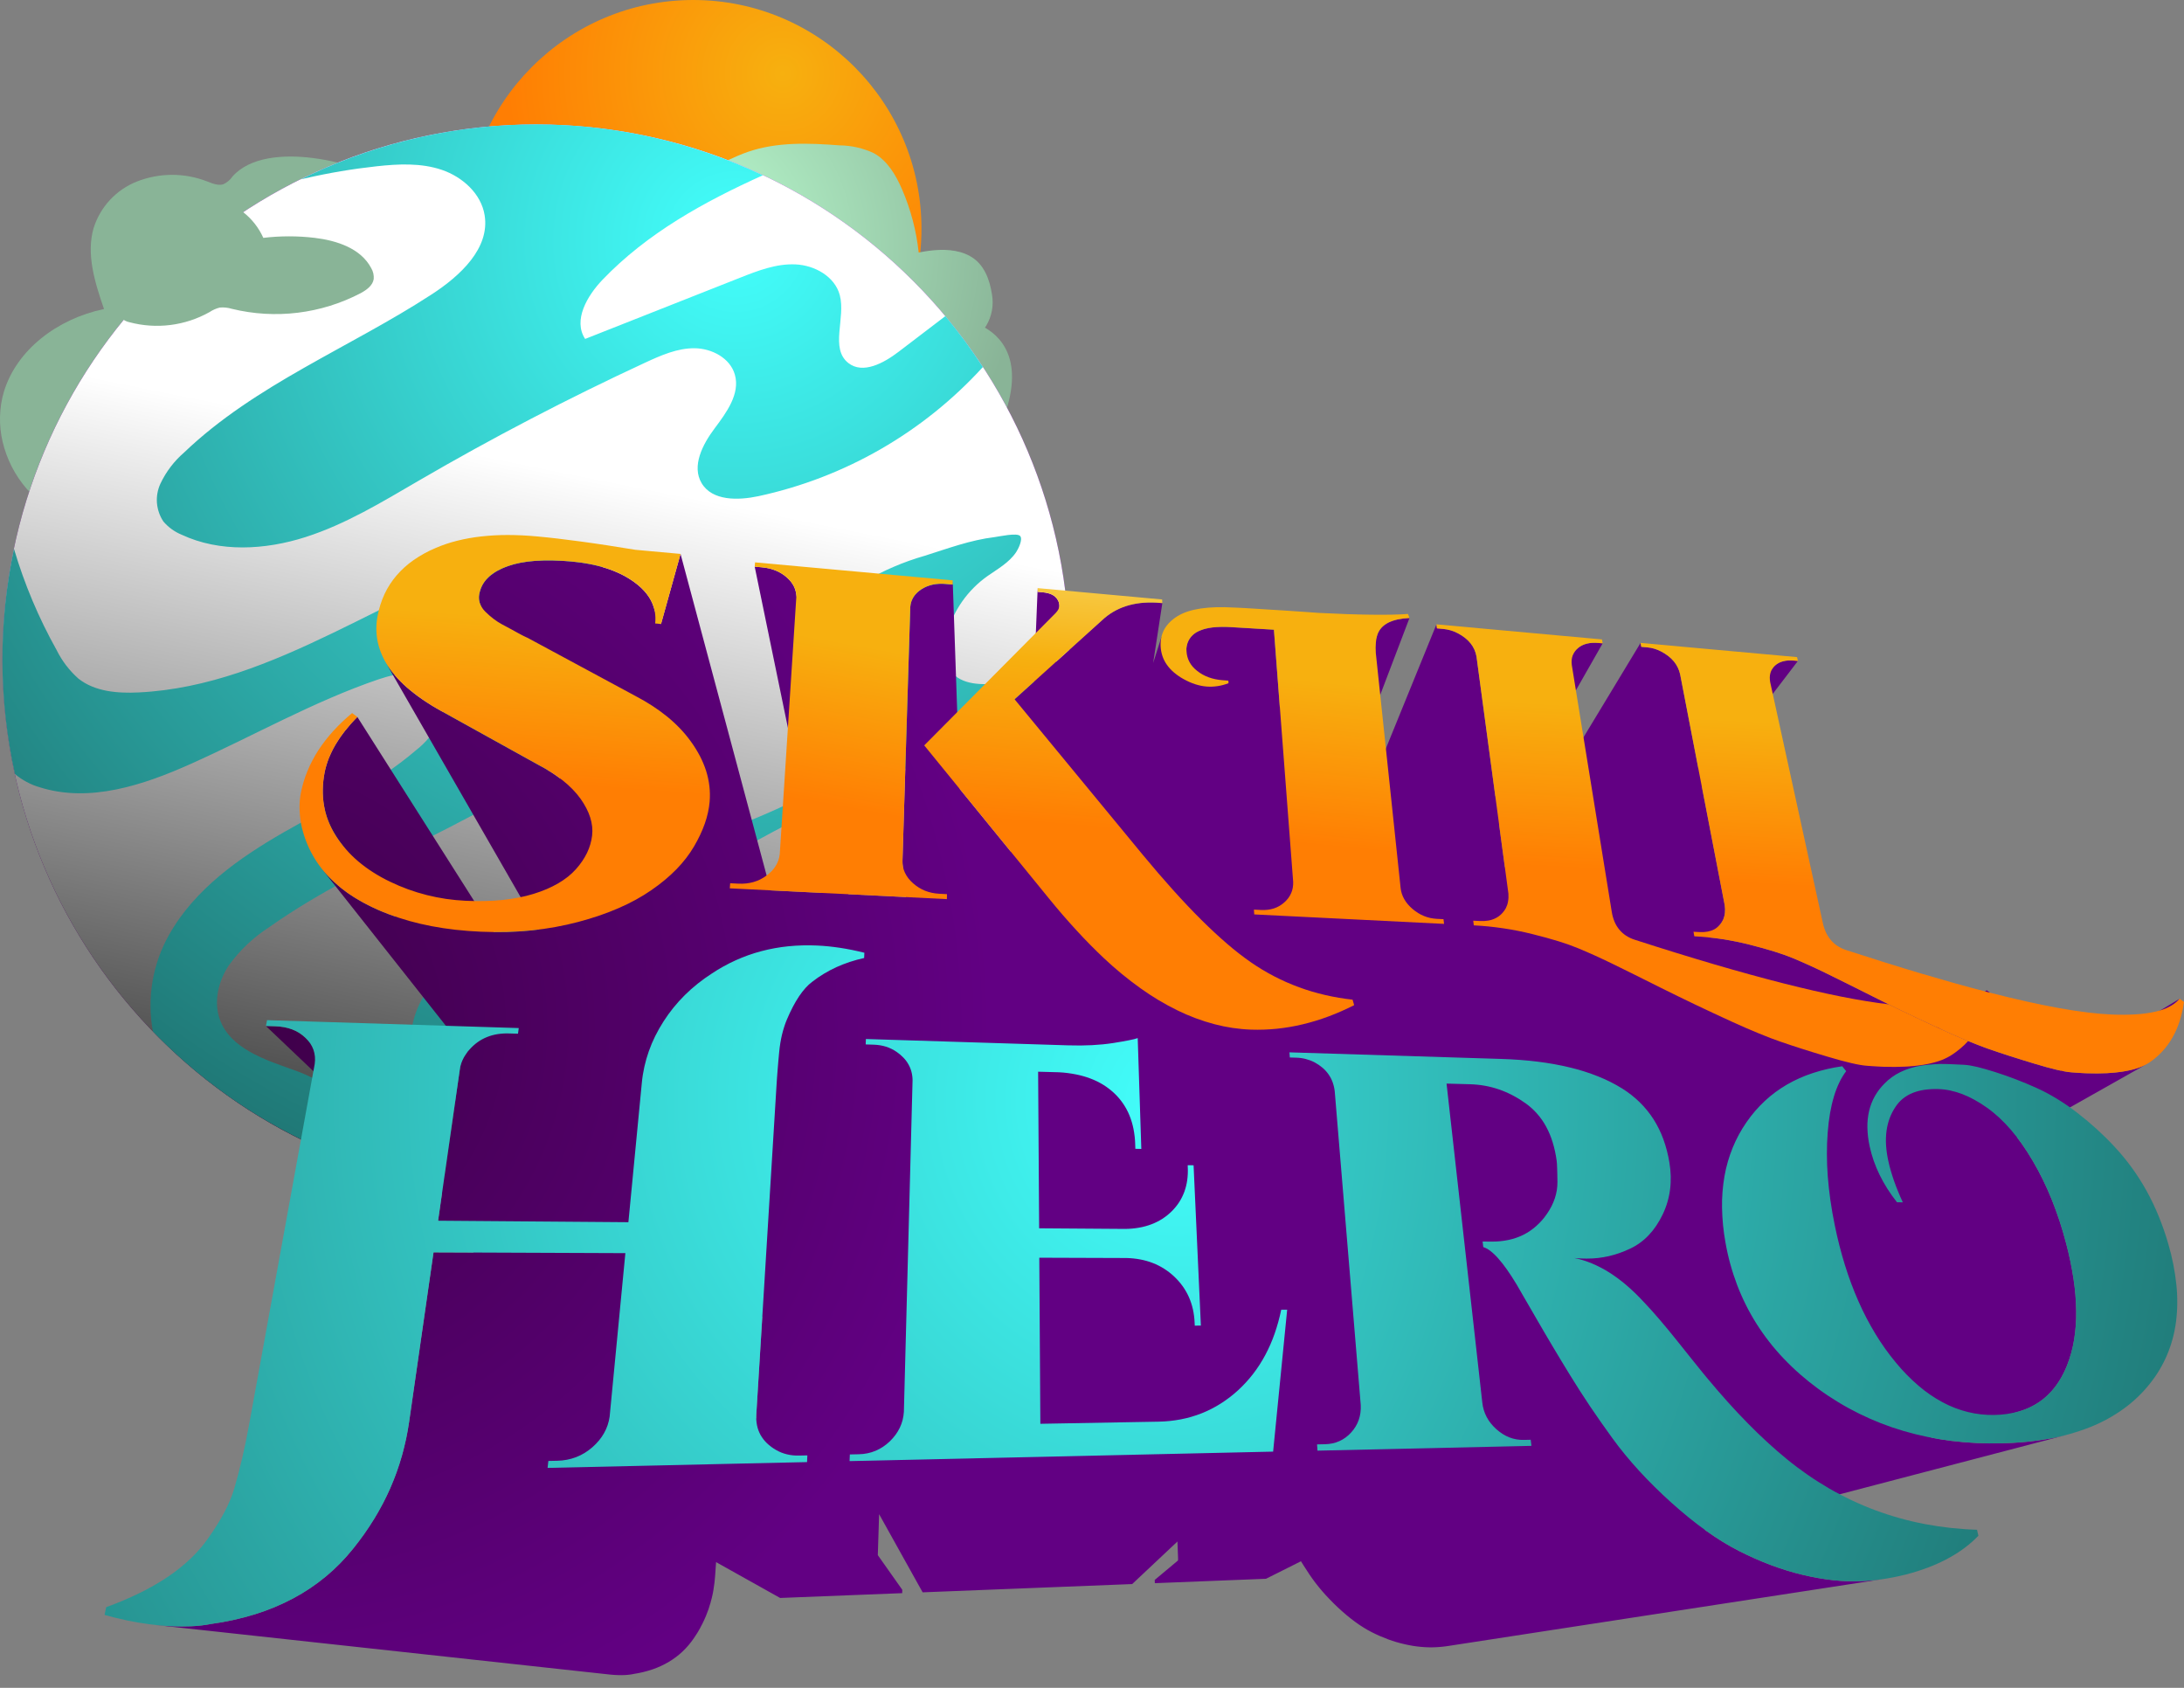
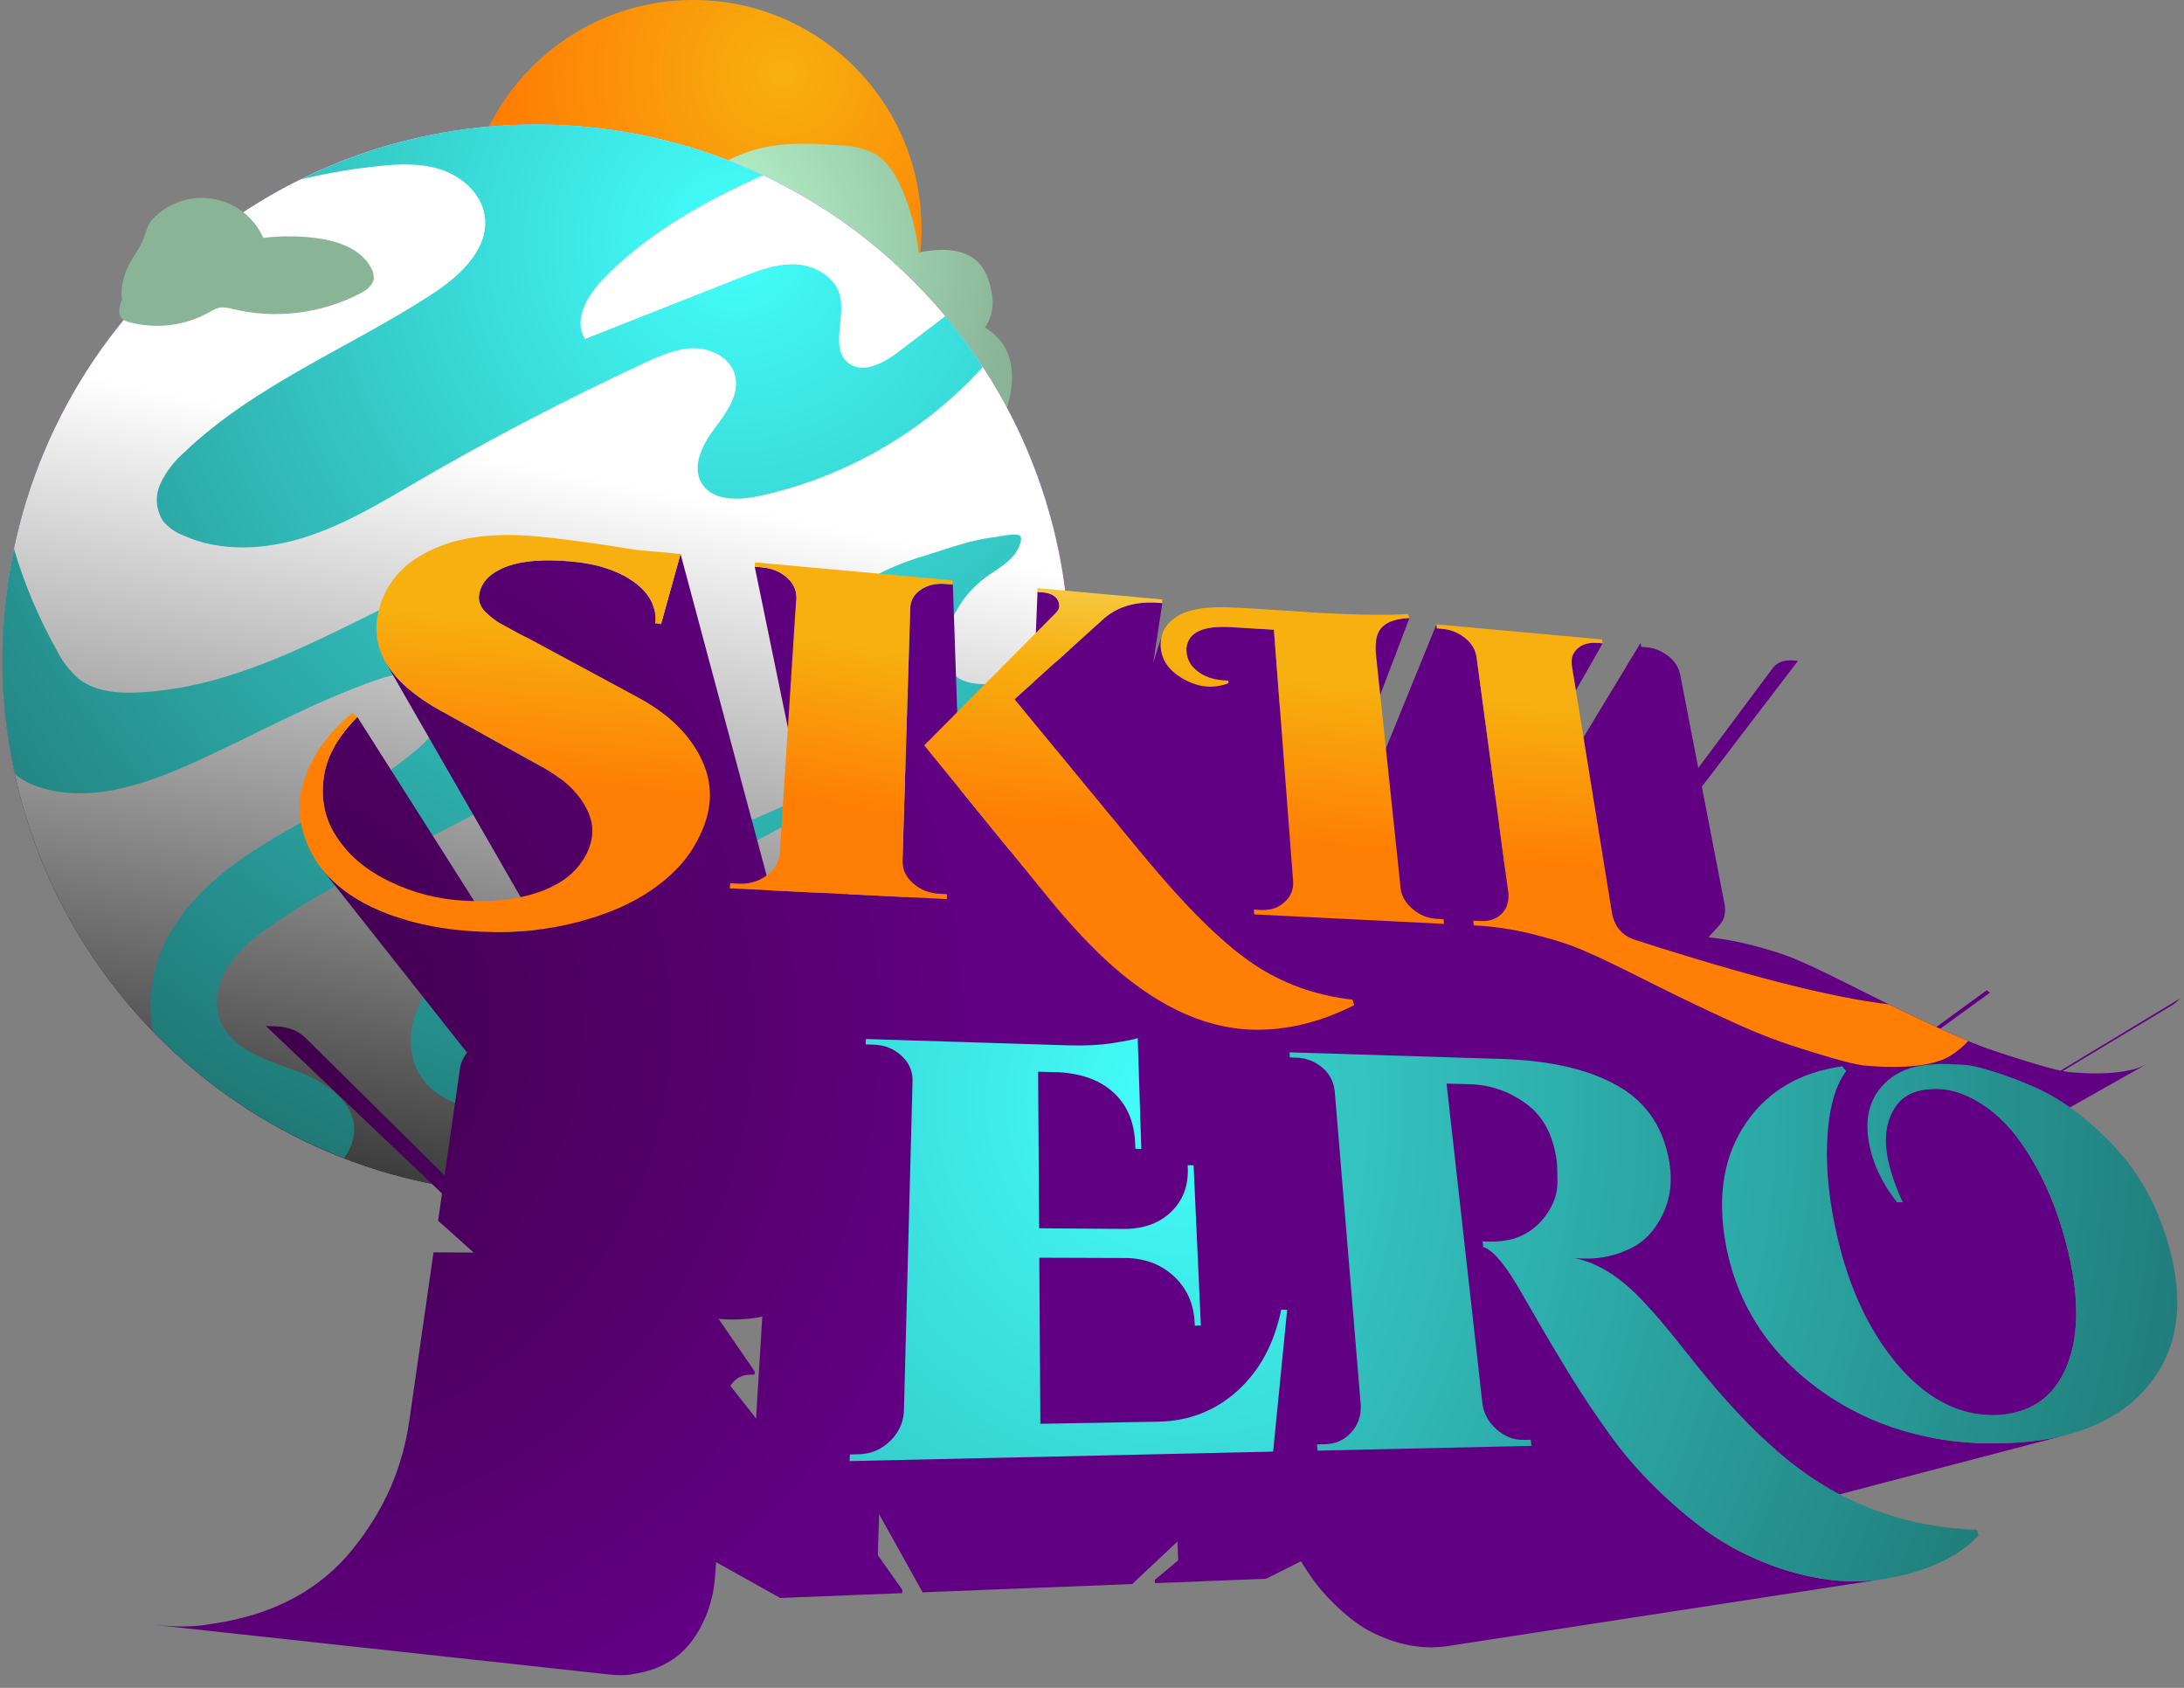
<svg xmlns="http://www.w3.org/2000/svg" width="88" height="68" viewBox="0 0 88 68" fill="none">
  <rect x="0" y="0" width="88" height="68" fill="#808080" stroke="none" />
  <path d="M27.932 18.431C33.011 18.431 37.129 14.305 37.129 9.216C37.129 4.126 33.011 0 27.932 0C22.854 0 18.736 4.126 18.736 9.216C18.736 14.305 22.854 18.431 27.932 18.431Z" fill="url(#paint0_radial_179_19361)" />
  <path d="M39.686 13.2C39.703 13.174 39.722 13.149 39.739 13.121C39.964 12.744 40.046 12.298 39.97 11.865C39.877 11.255 39.651 10.632 39.085 10.318C38.59 10.042 37.987 10.034 37.439 10.103C37.297 10.121 37.156 10.146 37.017 10.175C36.923 9.297 36.697 8.439 36.347 7.629C36.098 7.053 35.76 6.477 35.212 6.172C34.778 5.968 34.305 5.861 33.825 5.856C32.585 5.761 31.305 5.713 30.13 6.12C29.575 6.312 29.059 6.601 28.513 6.819C27.622 7.173 26.564 7.403 26.076 8.229C25.668 8.919 25.823 9.835 26.264 10.504C26.706 11.174 27.386 11.644 28.067 12.065C29.26 12.801 30.51 13.44 31.805 13.976C32.725 14.355 33.666 14.683 34.623 14.957C35.858 16.873 38.686 20.636 40.15 17.521C41.445 14.768 40.455 13.641 39.686 13.2Z" fill="url(#paint1_radial_179_19361)" />
-   <path d="M0.16 15.773C0.67 14.104 2.299 12.845 4.191 12.45C3.822 11.381 3.468 10.245 3.77 9.195C3.902 8.771 4.128 8.382 4.43 8.056C4.732 7.731 5.102 7.477 5.515 7.314C6.42 6.958 7.425 6.954 8.332 7.304C8.547 7.386 8.784 7.491 8.997 7.424C9.147 7.356 9.276 7.247 9.368 7.11C10.079 6.311 11.42 6.218 12.595 6.365C13.96 6.535 15.418 7.028 16.16 8.092C16.582 8.723 16.751 9.489 16.633 10.239C16.507 10.964 16.241 11.657 15.849 12.28C14.079 15.316 10.826 17.581 7.06 18.401C6.957 18.415 6.859 18.45 6.77 18.503C6.677 18.584 6.608 18.69 6.57 18.808C6.279 19.421 5.797 19.923 5.198 20.238C4.56 20.587 3.843 20.764 3.117 20.749C2.794 20.743 2.356 20.727 2.068 20.563C1.771 20.376 1.499 20.151 1.26 19.893C0.755 19.378 0.382 18.747 0.175 18.056C-0.027 17.396 -0.055 16.695 0.094 16.02C0.114 15.938 0.136 15.855 0.16 15.773Z" fill="url(#paint2_radial_179_19361)" />
  <path d="M21.598 48.105C33.472 48.105 43.098 38.459 43.098 26.56C43.098 14.661 33.472 5.015 21.598 5.015C9.724 5.015 0.099 14.661 0.099 26.56C0.099 38.459 9.724 48.105 21.598 48.105Z" fill="url(#paint3_radial_179_19361)" />
  <path style="mix-blend-mode:multiply" d="M21.598 48.105C33.472 48.105 43.098 38.459 43.098 26.56C43.098 14.661 33.472 5.015 21.598 5.015C9.724 5.015 0.099 14.661 0.099 26.56C0.099 38.459 9.724 48.105 21.598 48.105Z" fill="url(#paint4_linear_179_19361)" />
  <path d="M41.16 35.485C41.436 34.877 41.684 34.258 41.902 33.628C41.655 34.032 41.444 34.457 41.274 34.899C41.208 35.088 41.17 35.285 41.16 35.485ZM40.074 21.639C39.09 21.759 38.201 22.095 37.26 22.391C36.408 22.635 35.59 22.986 34.825 23.436C33.673 24.154 32.707 25.296 32.535 26.645C32.425 27.509 32.89 28.605 33.758 28.586C34.015 28.581 34.266 28.474 34.522 28.497C35.142 28.552 35.45 29.367 35.226 29.948C35.002 30.53 34.447 30.909 33.913 31.228C33.097 31.716 32.256 32.158 31.392 32.553C27.089 34.523 22.152 35.369 18.554 38.447C17.857 39.044 17.211 39.735 16.844 40.576C16.477 41.417 16.423 42.436 16.876 43.234C17.623 44.552 19.377 44.838 20.89 44.842C26.84 44.857 32.679 42.744 37.649 39.466C38.107 39.163 38.574 38.836 38.852 38.362C39.13 37.888 39.168 37.228 38.795 36.825C38.348 36.343 37.575 36.431 36.938 36.587C32.574 37.659 28.572 40.204 24.09 40.546C23.924 40.314 23.82 40.044 23.786 39.761C23.752 39.478 23.79 39.191 23.896 38.927C24.114 38.4 24.449 37.93 24.876 37.552C25.901 36.557 27.126 35.796 28.358 35.075C30.229 33.981 32.139 32.959 34.089 32.01C35.402 31.371 36.748 30.76 38.183 30.489C39.155 30.291 40.158 30.298 41.128 30.51C41.439 30.566 41.732 30.696 41.981 30.89C42.12 31.02 42.231 31.177 42.307 31.352C42.383 31.526 42.423 31.715 42.423 31.905C42.822 30.344 43.046 28.742 43.089 27.131C42.152 27.241 41.211 27.408 40.286 27.521C39.577 27.607 38.732 27.606 38.302 27.033C37.991 26.619 38.018 26.04 38.154 25.54C38.412 24.597 38.99 23.774 39.787 23.21C40.19 22.928 40.664 22.665 40.944 22.245C41.022 22.129 41.224 21.734 41.106 21.596C40.983 21.452 40.254 21.617 40.074 21.639ZM9.214 38.901C9.658 38.286 10.214 37.76 10.853 37.35C14.891 34.497 19.832 33.041 23.619 29.862C24.324 29.271 24.999 28.601 25.358 27.753C26.021 26.187 25.446 24.32 24.38 22.995C24.05 22.535 23.596 22.18 23.071 21.973C22.43 21.762 21.731 21.919 21.085 22.112C15.77 23.696 11.127 27.628 5.589 27.897C4.739 27.938 3.822 27.868 3.156 27.337C2.794 27.014 2.496 26.625 2.281 26.189C1.558 24.898 0.982 23.529 0.562 22.109C-0.071 25.102 -0.058 28.195 0.601 31.182C0.895 31.431 1.239 31.615 1.609 31.72C3.618 32.354 5.788 31.628 7.71 30.766C10.23 29.637 12.646 28.256 15.258 27.367C16.05 27.098 17.067 26.933 17.599 27.579C17.749 27.789 17.84 28.036 17.863 28.294C17.886 28.551 17.839 28.81 17.727 29.043C17.498 29.507 17.166 29.912 16.758 30.229C15.172 31.592 13.252 32.487 11.439 33.528C9.626 34.568 7.844 35.83 6.817 37.653C6.146 38.836 5.913 40.218 6.161 41.556C8.329 43.795 10.956 45.536 13.862 46.657C14.102 46.345 14.244 45.969 14.271 45.576C14.322 44.331 12.999 43.517 11.826 43.103C10.652 42.689 9.275 42.24 8.856 41.066C8.601 40.351 8.799 39.535 9.214 38.901ZM7.315 21.541C8.859 22.263 10.684 22.157 12.307 21.639C13.931 21.12 15.401 20.221 16.876 19.363C19.842 17.637 22.885 16.052 26.003 14.607C26.633 14.316 27.292 14.024 27.986 14.03C28.68 14.036 29.421 14.425 29.61 15.094C29.829 15.867 29.273 16.62 28.792 17.262C28.31 17.904 27.86 18.776 28.271 19.466C28.699 20.185 29.736 20.164 30.555 19.991C34.038 19.241 37.201 17.422 39.604 14.786C39.141 14.073 38.636 13.388 38.092 12.735L36.204 14.175C35.61 14.628 34.769 15.086 34.182 14.625C33.433 14.035 34.083 12.811 33.837 11.889C33.638 11.14 32.828 10.687 32.055 10.652C31.282 10.616 30.536 10.905 29.816 11.19L23.577 13.655C23.082 12.906 23.657 11.918 24.278 11.27C26.075 9.396 28.356 8.136 30.74 7.06C27.891 5.716 24.783 5.016 21.634 5.01C18.486 5.005 15.375 5.694 12.522 7.029C12.386 7.092 12.257 7.162 12.123 7.227C12.185 7.213 12.247 7.196 12.309 7.182C13.255 6.965 14.213 6.804 15.178 6.699C16.055 6.604 16.963 6.559 17.798 6.842C18.634 7.125 19.389 7.801 19.528 8.674C19.742 10.009 18.536 11.116 17.405 11.853C14.086 14.013 10.28 15.492 7.418 18.231C7.015 18.579 6.689 19.008 6.462 19.49C6.351 19.732 6.303 19.999 6.324 20.265C6.346 20.53 6.434 20.786 6.582 21.008C6.78 21.242 7.032 21.424 7.315 21.541Z" fill="url(#paint5_radial_179_19361)" />
  <path d="M4.926 12.046C4.816 12.306 4.719 12.643 4.921 12.84C5.006 12.911 5.107 12.96 5.216 12.982C6.303 13.271 7.459 13.125 8.44 12.575C8.567 12.491 8.707 12.428 8.855 12.391C9.019 12.376 9.184 12.393 9.341 12.442C11.092 12.87 12.939 12.645 14.537 11.809C14.77 11.681 15.018 11.505 15.058 11.242C15.071 11.087 15.036 10.933 14.956 10.8C14.539 10.007 13.571 9.69 12.683 9.583C11.995 9.501 11.299 9.501 10.61 9.583C10.426 9.173 10.144 8.814 9.788 8.539C9.432 8.264 9.014 8.082 8.57 8.009C8.127 7.936 7.672 7.974 7.247 8.119C6.822 8.265 6.439 8.514 6.134 8.844C5.899 9.097 5.843 9.551 5.677 9.854C5.504 10.169 5.29 10.461 5.136 10.787C4.983 11.113 4.825 11.7 4.926 12.046Z" fill="url(#paint6_radial_179_19361)" />
  <path d="M83.028 43.133C82.977 43.123 82.924 43.111 82.868 43.098C82.743 43.068 82.604 43.033 82.453 42.991C82.301 42.95 82.137 42.902 81.959 42.848C81.783 42.795 81.612 42.742 81.447 42.691C81.283 42.64 81.126 42.591 80.976 42.543C80.826 42.494 80.682 42.447 80.546 42.402C80.409 42.356 80.279 42.312 80.156 42.269C80.094 42.247 80.029 42.224 79.963 42.2C79.896 42.175 79.827 42.149 79.756 42.122C79.685 42.094 79.612 42.066 79.537 42.035C79.461 42.005 79.383 41.973 79.303 41.941C79.225 41.908 79.145 41.875 79.064 41.84C78.982 41.805 78.897 41.769 78.811 41.731C78.724 41.694 78.636 41.655 78.546 41.615C78.455 41.574 78.362 41.533 78.268 41.489L78.176 41.447L80.181 39.994L80.052 39.895L78.022 41.376C77.92 41.328 77.817 41.281 77.716 41.232C77.533 41.147 77.351 41.062 77.171 40.976C76.99 40.89 76.811 40.805 76.634 40.719C76.456 40.633 76.279 40.548 76.104 40.462L75.95 40.386L75.796 40.31L75.644 40.234L75.491 40.158C75.269 40.046 75.061 39.943 74.869 39.847C74.676 39.751 74.499 39.662 74.336 39.581C74.173 39.5 74.025 39.427 73.893 39.362C73.761 39.296 73.644 39.239 73.541 39.189C73.439 39.139 73.336 39.089 73.232 39.04C73.128 38.991 73.023 38.943 72.917 38.895C72.811 38.847 72.704 38.799 72.596 38.752C72.488 38.704 72.38 38.658 72.27 38.612C72.161 38.566 72.042 38.521 71.914 38.475C71.785 38.429 71.648 38.383 71.501 38.337C71.353 38.291 71.196 38.244 71.03 38.198C70.864 38.152 70.688 38.105 70.502 38.058C70.317 38.011 70.131 37.969 69.945 37.931C69.76 37.894 69.574 37.861 69.388 37.833C69.203 37.805 69.018 37.781 68.834 37.763L69.279 37.279C69.294 37.262 69.309 37.244 69.323 37.226C69.338 37.208 69.351 37.189 69.364 37.169C69.377 37.15 69.39 37.129 69.401 37.108C69.413 37.088 69.424 37.065 69.435 37.042C69.453 37.001 69.467 36.958 69.478 36.915C69.489 36.87 69.497 36.824 69.502 36.777C69.507 36.729 69.509 36.68 69.508 36.631C69.507 36.579 69.503 36.527 69.496 36.475L68.573 31.693L72.445 26.626L72.29 26.612C72.212 26.605 72.133 26.603 72.054 26.608C71.984 26.612 71.915 26.622 71.848 26.64C71.786 26.655 71.726 26.678 71.67 26.708C71.616 26.736 71.566 26.772 71.521 26.813C71.513 26.82 71.505 26.828 71.498 26.835L71.476 26.858C71.469 26.866 71.462 26.874 71.456 26.882C71.449 26.89 71.443 26.898 71.436 26.907L68.428 30.942L67.698 27.167C67.656 26.976 67.57 26.797 67.445 26.647C67.379 26.569 67.306 26.497 67.225 26.435C67.137 26.366 67.042 26.305 66.943 26.253C66.897 26.228 66.851 26.206 66.804 26.187C66.758 26.168 66.71 26.151 66.662 26.136C66.613 26.122 66.564 26.11 66.515 26.101C66.465 26.091 66.415 26.084 66.364 26.08L66.132 26.06L66.103 25.903L60.636 34.944L60.406 33.24L64.576 25.919L64.413 25.904C64.33 25.896 64.247 25.895 64.163 25.899C64.089 25.903 64.015 25.914 63.942 25.931C63.875 25.947 63.81 25.97 63.749 26C63.69 26.029 63.635 26.065 63.584 26.107C63.566 26.123 63.548 26.139 63.532 26.155C63.515 26.172 63.499 26.189 63.485 26.206C63.47 26.224 63.456 26.241 63.444 26.26C63.432 26.278 63.42 26.297 63.409 26.317L60.251 32.083L59.494 26.455C59.477 26.357 59.449 26.262 59.409 26.172C59.369 26.083 59.318 25.999 59.257 25.922C59.192 25.841 59.119 25.768 59.037 25.704C58.947 25.633 58.851 25.57 58.749 25.517C58.703 25.492 58.655 25.47 58.606 25.449C58.558 25.429 58.508 25.412 58.458 25.397C58.408 25.382 58.356 25.37 58.305 25.36C58.254 25.35 58.2 25.343 58.147 25.338L57.899 25.316L57.879 25.155L54.523 33.391L54.108 31.951L56.792 24.899C56.707 24.902 56.626 24.909 56.549 24.919C56.524 24.922 56.501 24.927 56.476 24.93C56.432 24.937 56.387 24.942 56.345 24.951C56.34 24.952 56.336 24.953 56.331 24.954C56.326 24.955 56.321 24.956 56.316 24.957C56.294 24.962 56.275 24.969 56.253 24.974C56.212 24.984 56.173 24.995 56.136 25.006C56.111 25.015 56.087 25.024 56.063 25.034C56.038 25.043 56.011 25.052 55.988 25.062C55.98 25.066 55.974 25.07 55.965 25.074C55.958 25.078 55.95 25.08 55.943 25.084C55.927 25.091 55.915 25.101 55.9 25.11C55.872 25.125 55.845 25.141 55.819 25.158C55.798 25.172 55.78 25.187 55.762 25.201C55.748 25.212 55.732 25.222 55.72 25.234C55.711 25.242 55.705 25.251 55.696 25.259C55.688 25.267 55.68 25.272 55.673 25.28C55.666 25.287 55.658 25.3 55.65 25.31C55.632 25.331 55.614 25.353 55.598 25.376C55.586 25.395 55.574 25.414 55.562 25.434C55.556 25.445 55.548 25.455 55.542 25.467C55.539 25.473 55.536 25.479 55.532 25.487C55.529 25.494 55.526 25.5 55.524 25.507L55.515 25.528L55.507 25.548L53.712 30.581L53.417 29.558L51.565 28.47L51.329 25.371L49.582 25.267C49.458 25.259 49.343 25.257 49.231 25.258C49.196 25.258 49.164 25.261 49.13 25.262C49.078 25.264 49.025 25.264 48.977 25.268C48.956 25.27 48.938 25.273 48.918 25.275C48.903 25.277 48.885 25.276 48.87 25.278C48.85 25.281 48.833 25.285 48.813 25.288C48.752 25.297 48.694 25.307 48.639 25.319C48.608 25.325 48.577 25.332 48.547 25.34C48.531 25.345 48.512 25.347 48.496 25.352C48.458 25.363 48.426 25.378 48.392 25.391C48.375 25.398 48.354 25.402 48.338 25.409C48.332 25.411 48.328 25.415 48.323 25.417C48.259 25.445 48.198 25.479 48.14 25.519C48.138 25.52 48.137 25.522 48.135 25.523C48.085 25.56 48.039 25.602 47.998 25.649C47.994 25.653 47.989 25.656 47.986 25.66C47.977 25.672 47.971 25.686 47.962 25.698C47.943 25.721 47.926 25.745 47.91 25.769C47.899 25.789 47.888 25.809 47.879 25.831C47.869 25.851 47.861 25.872 47.853 25.892C47.846 25.913 47.838 25.936 47.833 25.959C47.827 25.983 47.821 26.006 47.817 26.03L47.778 26.244L46.797 25.668L46.464 26.712L46.834 24.298L46.754 24.291C46.536 24.27 46.316 24.267 46.098 24.282C45.897 24.295 45.699 24.328 45.504 24.38C45.32 24.429 45.142 24.498 44.972 24.585C44.805 24.673 44.648 24.779 44.503 24.901L42.549 26.665C42.595 25.918 42.64 25.171 42.686 24.424V24.42V24.407C42.685 24.385 42.684 24.363 42.681 24.341C42.678 24.321 42.674 24.3 42.668 24.28C42.657 24.241 42.641 24.203 42.618 24.168C42.593 24.124 42.562 24.084 42.525 24.049C42.486 24.013 42.442 23.983 42.395 23.959C42.341 23.933 42.285 23.912 42.228 23.898C42.161 23.881 42.093 23.87 42.024 23.864L41.812 23.845L41.811 23.695L41.657 27.47L40.88 28.172L40.741 34.328L38.676 31.792L38.387 23.384L38.384 23.553L38.105 23.528C38.014 23.519 37.922 23.517 37.831 23.522C37.746 23.526 37.661 23.538 37.577 23.556C37.497 23.573 37.418 23.598 37.342 23.629C37.267 23.66 37.194 23.698 37.126 23.742C37.094 23.763 37.065 23.784 37.037 23.806C37.009 23.828 36.983 23.851 36.958 23.874C36.954 23.877 36.952 23.881 36.948 23.884C36.945 23.888 36.945 23.887 36.943 23.888C36.942 23.889 36.94 23.893 36.937 23.896C36.92 23.912 36.903 23.929 36.888 23.947C36.867 23.971 36.847 23.997 36.828 24.023C36.823 24.031 36.82 24.038 36.815 24.046C36.813 24.049 36.81 24.052 36.807 24.055C36.806 24.059 36.803 24.065 36.8 24.07C36.79 24.087 36.779 24.104 36.77 24.122C36.752 24.155 36.737 24.19 36.725 24.226C36.723 24.23 36.723 24.234 36.721 24.238C36.72 24.242 36.719 24.242 36.719 24.244C36.718 24.246 36.717 24.253 36.716 24.258C36.707 24.284 36.7 24.31 36.694 24.337C36.686 24.376 36.68 24.415 36.677 24.455L36.364 34.675C36.364 34.688 36.364 34.701 36.364 34.713C36.364 34.726 36.364 34.738 36.364 34.751C36.364 34.763 36.365 34.776 36.366 34.788C36.366 34.801 36.368 34.813 36.369 34.825C36.415 35.264 36.461 35.703 36.506 36.142L34.188 36.027C33.482 31.977 32.777 27.926 32.072 23.875C32.062 23.818 32.046 23.762 32.025 23.708C32.004 23.652 31.978 23.599 31.947 23.548C31.914 23.495 31.877 23.445 31.836 23.397C31.792 23.346 31.744 23.299 31.693 23.254C31.628 23.197 31.557 23.146 31.483 23.1C31.408 23.055 31.33 23.015 31.248 22.983C31.164 22.949 31.078 22.922 30.989 22.901C30.896 22.88 30.801 22.864 30.706 22.856L30.409 22.829L33.118 35.973L31.05 35.871L27.421 22.316L26.635 25.138L26.544 25.131L26.34 24.464C26.311 24.368 26.272 24.276 26.226 24.187C26.177 24.096 26.12 24.008 26.056 23.926C25.988 23.839 25.913 23.757 25.832 23.681C25.743 23.598 25.65 23.521 25.552 23.451C25.389 23.334 25.218 23.23 25.038 23.141C24.846 23.047 24.647 22.966 24.444 22.9C24.222 22.828 23.997 22.77 23.768 22.727C23.517 22.678 23.263 22.643 23.009 22.621C22.741 22.597 22.488 22.583 22.248 22.579C22.008 22.575 21.782 22.581 21.57 22.596C21.371 22.61 21.172 22.636 20.976 22.672C20.803 22.705 20.632 22.75 20.466 22.808C20.377 22.84 20.294 22.874 20.215 22.91C20.209 22.914 20.2 22.916 20.193 22.919C20.176 22.928 20.161 22.937 20.145 22.946C20.11 22.963 20.074 22.979 20.043 22.997C20.025 23.006 20.011 23.017 19.994 23.027C19.982 23.034 19.968 23.04 19.957 23.047C19.945 23.055 19.934 23.064 19.922 23.072C19.878 23.101 19.836 23.131 19.797 23.162C19.784 23.172 19.768 23.181 19.756 23.191C19.75 23.196 19.745 23.202 19.739 23.207C19.733 23.213 19.721 23.221 19.713 23.228C19.678 23.26 19.645 23.294 19.613 23.33C19.606 23.337 19.598 23.344 19.591 23.351L19.587 23.355C19.582 23.362 19.577 23.369 19.571 23.376C19.549 23.403 19.527 23.43 19.507 23.458C19.502 23.466 19.497 23.475 19.491 23.484C19.487 23.49 19.482 23.495 19.479 23.501C19.475 23.507 19.47 23.518 19.465 23.527C19.456 23.542 19.446 23.556 19.437 23.571C19.429 23.587 19.42 23.609 19.411 23.627C19.404 23.642 19.397 23.656 19.391 23.67C19.388 23.677 19.384 23.684 19.381 23.692C19.364 23.733 19.35 23.776 19.338 23.819C19.323 23.867 19.311 23.916 19.304 23.966C19.297 24.013 19.295 24.061 19.297 24.108C19.299 24.154 19.305 24.2 19.316 24.245C19.327 24.29 19.343 24.334 19.362 24.377L22.581 31.374C22.466 31.287 22.347 31.202 22.217 31.119C22.047 31.01 21.864 30.905 21.668 30.803L17.767 28.64C17.497 28.491 17.248 28.337 17.019 28.18C16.802 28.032 16.595 27.871 16.397 27.698C16.22 27.543 16.054 27.375 15.901 27.196C15.829 27.111 15.762 27.024 15.701 26.937C15.64 26.85 15.584 26.763 15.533 26.674C17.598 30.265 19.663 33.856 21.727 37.447C21.623 37.461 21.52 37.475 21.414 37.485C21.088 37.518 20.756 37.539 20.418 37.549C20.247 37.553 20.075 37.555 19.901 37.553L14.399 28.885C14.373 28.911 14.348 28.936 14.323 28.962C14.298 28.988 14.274 29.014 14.249 29.04C14.226 29.066 14.202 29.092 14.178 29.118C14.166 29.131 14.155 29.144 14.144 29.156L14.134 29.168L14.109 29.196C14.038 29.277 13.971 29.357 13.908 29.438L13.906 29.44C13.9 29.448 13.895 29.455 13.889 29.462C13.834 29.533 13.781 29.604 13.731 29.675C13.725 29.683 13.72 29.691 13.715 29.699C13.694 29.728 13.676 29.758 13.656 29.787C13.617 29.845 13.58 29.903 13.545 29.961C13.537 29.973 13.528 29.986 13.521 29.998C13.509 30.018 13.499 30.04 13.487 30.061C13.469 30.092 13.449 30.124 13.432 30.155C13.42 30.178 13.41 30.202 13.398 30.225C13.38 30.26 13.363 30.294 13.347 30.329C13.321 30.384 13.297 30.438 13.274 30.492C13.265 30.514 13.254 30.535 13.245 30.557C13.241 30.569 13.238 30.581 13.233 30.592C13.229 30.604 13.221 30.622 13.216 30.636C13.199 30.681 13.186 30.726 13.172 30.771C13.163 30.799 13.152 30.828 13.145 30.856C13.119 30.944 13.098 31.031 13.08 31.119C13.036 31.344 13.011 31.572 13.006 31.801C13.002 32.02 13.018 32.238 13.055 32.454C13.092 32.666 13.15 32.875 13.228 33.076C13.309 33.282 13.409 33.48 13.528 33.666C13.541 33.688 13.555 33.709 13.568 33.73L13.571 33.734L13.573 33.737C13.577 33.743 13.582 33.75 13.586 33.756C13.594 33.768 13.602 33.781 13.611 33.793L13.616 33.801L13.62 33.807C13.625 33.814 13.63 33.821 13.634 33.828C13.641 33.838 13.648 33.848 13.655 33.857L13.663 33.868L13.669 33.878C13.674 33.884 13.678 33.889 13.682 33.895C13.686 33.901 13.693 33.911 13.699 33.919L13.704 33.926L13.709 33.933L13.714 33.94L13.72 33.946L15.946 36.934C15.846 36.9 15.746 36.865 15.649 36.828C15.365 36.721 15.088 36.599 14.817 36.461C14.566 36.334 14.324 36.192 14.092 36.035C13.875 35.888 13.669 35.725 13.475 35.548C13.292 35.381 13.123 35.199 12.968 35.005L18.819 42.407C18.813 42.416 18.806 42.424 18.799 42.432C18.797 42.435 18.796 42.438 18.794 42.44C18.792 42.443 18.79 42.444 18.789 42.446C18.783 42.454 18.779 42.462 18.774 42.471C18.752 42.502 18.73 42.532 18.711 42.565C18.704 42.576 18.699 42.587 18.693 42.598C18.689 42.606 18.684 42.612 18.68 42.62C18.676 42.628 18.671 42.641 18.666 42.651C18.657 42.668 18.646 42.685 18.638 42.703C18.628 42.725 18.621 42.748 18.612 42.771C18.607 42.782 18.601 42.793 18.597 42.804C18.595 42.81 18.594 42.816 18.592 42.822C18.59 42.828 18.585 42.839 18.582 42.847C18.566 42.897 18.552 42.947 18.541 42.997L17.914 47.355L12.326 41.831L12.321 41.825L12.315 41.82L12.31 41.815L12.305 41.81C12.229 41.737 12.146 41.672 12.057 41.616C11.968 41.56 11.873 41.512 11.774 41.475C11.67 41.435 11.562 41.405 11.453 41.385C11.334 41.364 11.214 41.351 11.094 41.348L10.714 41.336L17.81 48.082L17.652 49.179L19.085 50.462L17.468 50.456L16.484 57.292C16.454 57.505 16.415 57.715 16.372 57.923C16.359 57.989 16.342 58.054 16.327 58.12C16.295 58.263 16.26 58.405 16.222 58.546C16.201 58.62 16.18 58.695 16.157 58.769C16.117 58.905 16.073 59.04 16.027 59.173C16.003 59.243 15.98 59.314 15.954 59.384C15.898 59.535 15.838 59.684 15.775 59.832C15.754 59.881 15.735 59.931 15.714 59.98C15.627 60.175 15.533 60.37 15.433 60.561C15.409 60.608 15.382 60.653 15.357 60.699C15.279 60.845 15.197 60.99 15.11 61.134C15.071 61.199 15.029 61.264 14.988 61.328C14.888 61.486 14.787 61.644 14.677 61.798C14.67 61.809 14.663 61.819 14.656 61.828C14.518 62.022 14.373 62.213 14.221 62.402C13.894 62.81 13.527 63.184 13.125 63.517C12.717 63.855 12.276 64.15 11.809 64.398C11.317 64.659 10.802 64.873 10.271 65.037C9.695 65.214 9.106 65.344 8.509 65.425C8.446 65.438 8.381 65.449 8.315 65.459C8.25 65.47 8.182 65.479 8.113 65.486C8.045 65.494 7.975 65.501 7.904 65.507C7.833 65.513 7.761 65.516 7.687 65.519C7.572 65.524 7.456 65.526 7.339 65.526C7.222 65.526 7.103 65.524 6.984 65.52C6.865 65.516 6.744 65.509 6.622 65.499C6.501 65.49 6.378 65.479 6.254 65.466L24.56 67.463C24.614 67.469 24.668 67.474 24.721 67.478C24.775 67.482 24.827 67.484 24.88 67.486C24.931 67.488 24.983 67.489 25.034 67.489C25.085 67.488 25.136 67.487 25.186 67.484C25.217 67.483 25.249 67.481 25.28 67.478C25.31 67.475 25.341 67.472 25.37 67.468C25.4 67.464 25.429 67.46 25.457 67.455C25.486 67.451 25.514 67.445 25.541 67.439C25.798 67.4 26.051 67.338 26.298 67.254C26.526 67.176 26.745 67.074 26.953 66.951C27.152 66.832 27.337 66.692 27.506 66.533C27.675 66.372 27.826 66.194 27.957 66.001C27.98 65.967 28.003 65.933 28.025 65.899C28.047 65.865 28.069 65.831 28.091 65.797C28.105 65.774 28.119 65.75 28.133 65.727L28.142 65.713L28.153 65.692C28.174 65.657 28.194 65.622 28.213 65.587C28.222 65.571 28.228 65.555 28.236 65.539C28.256 65.501 28.279 65.464 28.297 65.426C28.35 65.322 28.397 65.216 28.442 65.11C28.444 65.106 28.445 65.103 28.447 65.1C28.451 65.09 28.453 65.079 28.458 65.069C28.491 64.987 28.524 64.904 28.553 64.82C28.573 64.762 28.589 64.703 28.606 64.644C28.612 64.627 28.619 64.61 28.625 64.592C28.627 64.582 28.629 64.572 28.631 64.562C28.667 64.438 28.699 64.312 28.724 64.184C28.729 64.157 28.732 64.13 28.737 64.104C28.74 64.091 28.744 64.078 28.746 64.065C28.749 64.047 28.75 64.027 28.753 64.008C28.779 63.847 28.801 63.685 28.812 63.518L28.853 62.935L31.434 64.379L36.352 64.185L36.356 64.05L35.37 62.654L35.422 61.003L37.176 64.152L45.619 63.819L47.443 62.104L47.469 62.81C47.469 62.831 47.465 62.85 47.464 62.87L46.528 63.652L46.532 63.783L51.011 63.606L52.42 62.9C52.456 62.958 52.49 63.014 52.527 63.072C52.599 63.185 52.674 63.299 52.75 63.415C52.827 63.53 52.909 63.645 52.995 63.759C53.082 63.873 53.174 63.986 53.271 64.099C53.367 64.211 53.469 64.323 53.577 64.434C53.684 64.545 53.795 64.655 53.912 64.765C54.029 64.874 54.145 64.977 54.26 65.073C54.376 65.17 54.49 65.259 54.603 65.342C54.717 65.425 54.829 65.501 54.941 65.57C55.052 65.64 55.163 65.702 55.273 65.758C55.383 65.814 55.493 65.866 55.603 65.914C55.714 65.962 55.824 66.006 55.935 66.047C56.045 66.087 56.156 66.124 56.267 66.157C56.377 66.189 56.488 66.218 56.599 66.243C56.71 66.269 56.819 66.29 56.927 66.308C57.035 66.325 57.14 66.339 57.244 66.348C57.348 66.358 57.45 66.365 57.55 66.367C57.65 66.37 57.749 66.369 57.845 66.364C57.89 66.362 57.934 66.359 57.978 66.356C58.022 66.352 58.066 66.348 58.11 66.344C58.154 66.34 58.198 66.335 58.242 66.329C58.286 66.323 58.33 66.317 58.374 66.31L75.948 63.607C75.869 63.62 75.789 63.631 75.709 63.641C75.629 63.651 75.549 63.66 75.468 63.668C75.387 63.676 75.306 63.683 75.225 63.688C75.144 63.694 75.063 63.699 74.981 63.702C74.803 63.71 74.62 63.711 74.434 63.704C74.247 63.697 74.056 63.684 73.861 63.663C73.666 63.642 73.466 63.613 73.263 63.578C73.06 63.542 72.852 63.499 72.639 63.448C72.428 63.398 72.216 63.34 72.003 63.275C71.791 63.21 71.577 63.137 71.363 63.057C71.148 62.977 70.934 62.889 70.719 62.794C70.504 62.699 70.288 62.597 70.072 62.488C69.857 62.378 69.638 62.255 69.417 62.12C69.196 61.984 68.972 61.836 68.745 61.673C68.725 61.658 68.703 61.642 68.682 61.627L83.272 57.808C83.078 57.859 82.878 57.904 82.673 57.944C82.467 57.983 82.255 58.017 82.037 58.046C81.819 58.074 81.594 58.097 81.364 58.114C81.133 58.131 80.897 58.142 80.654 58.148C79.974 58.166 79.293 58.133 78.617 58.05C78.341 58.015 78.07 57.97 77.801 57.918L81.368 56.86C81.586 56.797 81.795 56.707 81.992 56.594C82.184 56.484 82.362 56.35 82.522 56.196C82.685 56.037 82.829 55.86 82.953 55.668C83.085 55.461 83.197 55.242 83.287 55.014C83.418 54.682 83.514 54.337 83.571 53.985C83.634 53.6 83.663 53.21 83.657 52.82C83.651 52.386 83.615 51.953 83.549 51.523C83.476 51.043 83.378 50.568 83.253 50.099C83.172 49.785 83.082 49.48 82.984 49.184C82.886 48.888 82.782 48.602 82.671 48.326C82.559 48.05 82.44 47.782 82.313 47.523C82.186 47.265 82.052 47.015 81.911 46.775C81.77 46.533 81.625 46.308 81.477 46.098C81.409 46.001 81.341 45.909 81.272 45.819L86.508 42.864C86.37 42.94 86.225 43.002 86.074 43.048C85.896 43.103 85.713 43.144 85.528 43.172C85.309 43.205 85.089 43.226 84.868 43.236C84.628 43.247 84.37 43.248 84.093 43.24C84.063 43.239 84.027 43.237 83.986 43.235C83.945 43.233 83.899 43.23 83.847 43.227C83.795 43.224 83.737 43.221 83.675 43.216L83.469 43.202C83.382 43.195 83.294 43.183 83.208 43.167C83.18 43.163 83.148 43.156 83.118 43.15L87.51 40.505C87.542 40.486 87.573 40.465 87.602 40.444C87.632 40.422 87.66 40.401 87.686 40.379C87.713 40.356 87.737 40.333 87.761 40.309C87.785 40.285 87.807 40.26 87.827 40.235L83.028 43.133ZM30.476 57.16L29.431 55.838C29.446 55.813 29.462 55.788 29.479 55.764C29.522 55.703 29.572 55.648 29.627 55.598C29.68 55.551 29.738 55.511 29.801 55.479C29.864 55.447 29.932 55.422 30.001 55.407C30.076 55.39 30.152 55.381 30.228 55.381L30.402 55.379L30.41 55.254L28.952 53.133C28.984 53.136 29.015 53.141 29.048 53.144C29.211 53.156 29.379 53.161 29.551 53.161C29.724 53.16 29.892 53.153 30.058 53.139C30.223 53.125 30.386 53.105 30.546 53.077C30.603 53.067 30.659 53.052 30.716 53.041L30.474 56.98C30.47 57.042 30.474 57.1 30.476 57.16Z" fill="url(#paint7_radial_179_19361)" />
  <path d="M54.499 40.275L54.563 40.496C54.228 40.666 53.883 40.818 53.531 40.95C53.192 41.077 52.845 41.183 52.493 41.267C52.15 41.35 51.803 41.409 51.452 41.446C51.106 41.481 50.758 41.493 50.411 41.482C49.912 41.464 49.417 41.39 48.935 41.263C48.421 41.128 47.923 40.941 47.446 40.708C46.925 40.453 46.427 40.155 45.956 39.817C45.435 39.445 44.94 39.037 44.474 38.598C44.293 38.428 44.111 38.25 43.927 38.063C43.743 37.877 43.559 37.683 43.373 37.48C43.187 37.278 43 37.068 42.811 36.85C42.623 36.631 42.434 36.406 42.244 36.172L37.24 30.03L42.538 24.695C42.561 24.671 42.583 24.645 42.602 24.618C42.62 24.595 42.635 24.57 42.648 24.544C42.66 24.522 42.669 24.498 42.675 24.474C42.681 24.452 42.684 24.429 42.684 24.406C42.684 24.384 42.682 24.362 42.679 24.341C42.676 24.32 42.672 24.3 42.666 24.279C42.655 24.24 42.639 24.202 42.617 24.167C42.592 24.123 42.56 24.083 42.523 24.049C42.484 24.013 42.44 23.982 42.393 23.959C42.34 23.932 42.283 23.912 42.226 23.897C42.159 23.88 42.091 23.869 42.022 23.863L41.811 23.844L41.809 23.694L46.826 24.151L46.833 24.298L46.753 24.291C46.535 24.27 46.315 24.267 46.096 24.282C45.896 24.296 45.697 24.328 45.503 24.38C45.319 24.429 45.14 24.498 44.971 24.586C44.803 24.673 44.646 24.779 44.502 24.901L40.879 28.171L46.045 34.438C46.466 34.947 46.874 35.421 47.266 35.857C47.659 36.294 48.038 36.694 48.404 37.058C48.77 37.421 49.12 37.745 49.454 38.032C49.76 38.296 50.079 38.544 50.411 38.775C51.011 39.189 51.66 39.525 52.345 39.776C52.688 39.902 53.04 40.006 53.396 40.088C53.76 40.172 54.128 40.234 54.499 40.275Z" fill="url(#paint8_linear_179_19361)" />
-   <path d="M72.409 26.474L72.444 26.629L72.289 26.615C72.211 26.607 72.132 26.606 72.053 26.61C71.984 26.614 71.915 26.625 71.847 26.642C71.785 26.658 71.726 26.681 71.669 26.71C71.615 26.739 71.565 26.774 71.52 26.815C71.477 26.855 71.439 26.9 71.408 26.95C71.377 26.998 71.353 27.051 71.338 27.106C71.321 27.164 71.312 27.223 71.31 27.283C71.309 27.35 71.314 27.417 71.326 27.482L73.447 37.183C73.475 37.316 73.518 37.444 73.574 37.567C73.626 37.679 73.693 37.783 73.773 37.877C73.851 37.968 73.942 38.048 74.043 38.114C74.15 38.182 74.264 38.237 74.385 38.276C74.922 38.45 75.442 38.617 75.944 38.774C76.447 38.931 76.932 39.08 77.4 39.219C77.868 39.358 78.318 39.488 78.752 39.61C79.186 39.731 79.603 39.844 80.002 39.947L80.047 39.959L80.092 39.971L80.137 39.982L80.182 39.994C80.71 40.129 81.207 40.249 81.676 40.353C82.144 40.457 82.582 40.545 82.989 40.619C83.397 40.691 83.775 40.749 84.123 40.791C84.471 40.834 84.79 40.861 85.08 40.873C85.409 40.888 85.739 40.886 86.067 40.866C86.332 40.851 86.594 40.815 86.853 40.757C87.056 40.713 87.253 40.642 87.438 40.547C87.587 40.471 87.718 40.365 87.826 40.237L88 40.367C87.964 40.627 87.906 40.884 87.826 41.135C87.752 41.366 87.655 41.589 87.536 41.8C87.305 42.206 86.984 42.553 86.596 42.812C86.46 42.898 86.314 42.968 86.162 43.02C85.979 43.083 85.791 43.13 85.601 43.161C85.372 43.2 85.142 43.224 84.911 43.236C84.659 43.249 84.386 43.251 84.091 43.241C84.061 43.24 84.026 43.239 83.985 43.237C83.944 43.235 83.897 43.232 83.845 43.229C83.793 43.226 83.736 43.222 83.673 43.218L83.468 43.203C83.38 43.196 83.293 43.185 83.206 43.169C83.106 43.152 82.993 43.128 82.868 43.099C82.743 43.069 82.604 43.033 82.452 42.992C82.301 42.951 82.137 42.903 81.959 42.849C81.781 42.794 81.611 42.742 81.447 42.692C81.283 42.641 81.126 42.592 80.976 42.543C80.826 42.495 80.682 42.448 80.545 42.402C80.408 42.357 80.278 42.312 80.156 42.27C80.093 42.248 80.029 42.225 79.962 42.2C79.896 42.176 79.827 42.15 79.756 42.122C79.685 42.095 79.612 42.066 79.536 42.036C79.46 42.006 79.383 41.974 79.303 41.941C79.225 41.909 79.145 41.875 79.063 41.841C78.981 41.806 78.897 41.77 78.811 41.732C78.724 41.694 78.636 41.656 78.545 41.615C78.455 41.575 78.362 41.533 78.268 41.49C78.082 41.405 77.898 41.32 77.715 41.234C77.532 41.149 77.35 41.063 77.17 40.978C76.989 40.892 76.81 40.806 76.632 40.721C76.455 40.635 76.278 40.549 76.103 40.463L75.949 40.387L75.795 40.312L75.642 40.236L75.49 40.16C75.268 40.048 75.06 39.944 74.868 39.848C74.675 39.752 74.497 39.664 74.335 39.583C74.172 39.502 74.024 39.429 73.892 39.364C73.76 39.298 73.642 39.24 73.54 39.191C73.438 39.141 73.334 39.091 73.23 39.042C73.126 38.993 73.021 38.944 72.915 38.897C72.809 38.849 72.703 38.801 72.595 38.754C72.487 38.706 72.379 38.66 72.269 38.614C72.16 38.568 72.041 38.522 71.913 38.476C71.784 38.43 71.647 38.385 71.5 38.338C71.352 38.292 71.195 38.246 71.029 38.2C70.863 38.153 70.687 38.107 70.501 38.06C70.316 38.013 70.13 37.971 69.944 37.933C69.758 37.896 69.573 37.863 69.387 37.834C69.201 37.806 69.014 37.783 68.828 37.764C68.642 37.745 68.455 37.731 68.269 37.722L68.236 37.539L68.485 37.552C68.592 37.558 68.7 37.552 68.806 37.533C68.898 37.516 68.988 37.486 69.071 37.442C69.15 37.4 69.22 37.344 69.281 37.278C69.344 37.209 69.395 37.129 69.435 37.044C69.452 37.003 69.466 36.96 69.477 36.916C69.489 36.871 69.497 36.825 69.502 36.779C69.507 36.73 69.509 36.681 69.508 36.632C69.507 36.58 69.502 36.528 69.495 36.477L67.698 27.167C67.656 26.976 67.569 26.797 67.445 26.647C67.379 26.569 67.305 26.497 67.225 26.434C67.136 26.366 67.042 26.305 66.943 26.253C66.897 26.228 66.851 26.206 66.804 26.187C66.757 26.168 66.71 26.151 66.661 26.136C66.613 26.122 66.564 26.11 66.515 26.1C66.465 26.091 66.415 26.084 66.364 26.08L66.132 26.059L66.103 25.902L72.409 26.474Z" fill="url(#paint9_linear_179_19361)" />
  <path d="M76.104 40.463C76.279 40.549 76.455 40.635 76.633 40.721C76.811 40.806 76.99 40.892 77.17 40.977C77.351 41.063 77.533 41.149 77.715 41.234C77.898 41.319 78.083 41.404 78.268 41.49C78.364 41.533 78.456 41.575 78.546 41.615C78.636 41.655 78.724 41.694 78.811 41.732C78.897 41.769 78.982 41.806 79.064 41.84C79.146 41.875 79.226 41.909 79.304 41.941C79.251 41.998 79.197 42.053 79.141 42.107C79.084 42.16 79.026 42.212 78.966 42.262C78.905 42.312 78.843 42.36 78.779 42.406C78.715 42.453 78.648 42.497 78.58 42.539C78.43 42.628 78.271 42.7 78.106 42.753C77.908 42.817 77.706 42.865 77.5 42.898C77.255 42.937 77.009 42.962 76.761 42.973C76.492 42.987 76.201 42.988 75.887 42.978C75.856 42.977 75.818 42.976 75.775 42.973C75.732 42.971 75.683 42.968 75.627 42.965C75.573 42.962 75.511 42.958 75.444 42.954L75.225 42.938C75.147 42.933 75.055 42.921 74.95 42.903C74.845 42.885 74.727 42.861 74.594 42.83C74.462 42.8 74.317 42.763 74.158 42.72C73.999 42.677 73.827 42.628 73.642 42.572C73.456 42.517 73.278 42.463 73.106 42.411C72.935 42.358 72.771 42.307 72.614 42.257C72.457 42.207 72.308 42.159 72.165 42.111C72.023 42.064 71.888 42.019 71.76 41.974C71.632 41.93 71.495 41.88 71.349 41.825C71.203 41.769 71.049 41.708 70.886 41.641C70.722 41.574 70.55 41.501 70.369 41.423C70.188 41.344 69.998 41.26 69.8 41.17C69.55 41.056 69.303 40.942 69.059 40.828C68.815 40.714 68.573 40.6 68.334 40.486C68.094 40.371 67.857 40.257 67.622 40.142C67.387 40.028 67.155 39.913 66.924 39.798L66.281 39.477C66.083 39.378 65.899 39.286 65.731 39.203C65.562 39.12 65.41 39.045 65.274 38.978C65.138 38.91 65.016 38.851 64.911 38.8C64.805 38.749 64.698 38.698 64.589 38.647C64.481 38.596 64.373 38.546 64.263 38.496C64.153 38.447 64.043 38.398 63.931 38.349C63.82 38.301 63.707 38.253 63.594 38.206C63.48 38.159 63.357 38.112 63.222 38.063C63.089 38.016 62.945 37.968 62.791 37.92C62.637 37.872 62.473 37.825 62.299 37.777C62.125 37.729 61.94 37.681 61.746 37.633C61.551 37.584 61.356 37.54 61.159 37.501C60.963 37.462 60.766 37.428 60.57 37.399C60.373 37.37 60.176 37.346 59.978 37.325C59.781 37.306 59.582 37.291 59.384 37.281L59.361 37.093L59.628 37.106C59.742 37.113 59.857 37.107 59.97 37.088C60.071 37.071 60.168 37.039 60.259 36.994C60.346 36.951 60.425 36.895 60.494 36.827C60.566 36.756 60.627 36.675 60.676 36.586C60.697 36.544 60.715 36.5 60.73 36.456C60.745 36.409 60.756 36.362 60.764 36.314C60.773 36.264 60.779 36.214 60.781 36.164C60.783 36.11 60.782 36.057 60.779 36.004L59.493 26.454C59.476 26.357 59.448 26.262 59.408 26.172C59.368 26.082 59.317 25.998 59.256 25.922C59.191 25.841 59.118 25.768 59.036 25.703C58.946 25.632 58.85 25.57 58.748 25.517C58.702 25.492 58.654 25.469 58.606 25.449C58.508 25.409 58.407 25.379 58.304 25.36C58.252 25.349 58.199 25.342 58.146 25.337L57.898 25.315L57.878 25.154L64.549 25.761L64.576 25.919L64.413 25.904C64.33 25.896 64.247 25.894 64.163 25.898C64.089 25.902 64.015 25.913 63.942 25.93C63.875 25.946 63.81 25.97 63.749 26C63.69 26.028 63.634 26.064 63.584 26.107C63.535 26.147 63.492 26.193 63.455 26.244C63.419 26.293 63.39 26.346 63.369 26.403C63.348 26.462 63.334 26.522 63.328 26.584C63.322 26.652 63.323 26.721 63.332 26.789L64.943 36.738C64.964 36.873 65.001 37.005 65.053 37.132C65.101 37.247 65.166 37.354 65.245 37.451C65.323 37.545 65.415 37.628 65.517 37.695C65.627 37.766 65.745 37.822 65.87 37.861C67.019 38.232 68.094 38.564 69.095 38.858C70.093 39.15 71.018 39.404 71.871 39.621C72.721 39.836 73.499 40.014 74.205 40.155C74.909 40.294 75.542 40.397 76.104 40.463Z" fill="url(#paint10_linear_179_19361)" />
  <path d="M56.734 24.735L56.792 24.898C56.632 24.904 56.473 24.923 56.316 24.956C56.187 24.982 56.061 25.025 55.943 25.082C55.842 25.131 55.751 25.198 55.673 25.279C55.601 25.355 55.545 25.446 55.508 25.546C55.49 25.597 55.476 25.65 55.465 25.704C55.453 25.763 55.444 25.823 55.439 25.884C55.433 25.948 55.43 26.015 55.429 26.087C55.429 26.158 55.431 26.233 55.436 26.312L56.434 35.767C56.45 35.928 56.5 36.083 56.58 36.223C56.622 36.297 56.67 36.366 56.725 36.43C56.784 36.499 56.849 36.564 56.919 36.623C56.989 36.683 57.064 36.737 57.143 36.786C57.218 36.833 57.298 36.873 57.38 36.906C57.462 36.939 57.545 36.965 57.631 36.984C57.718 37.002 57.806 37.014 57.895 37.019L58.163 37.032L58.185 37.221L50.537 36.84L50.524 36.647L50.808 36.661C50.899 36.666 50.99 36.663 51.08 36.653C51.164 36.643 51.247 36.625 51.328 36.599C51.483 36.549 51.627 36.466 51.748 36.356C51.809 36.303 51.864 36.243 51.912 36.179C51.957 36.118 51.995 36.052 52.025 35.982C52.055 35.913 52.077 35.84 52.09 35.766C52.103 35.689 52.109 35.61 52.106 35.531L51.331 25.368L49.584 25.263C49.334 25.246 49.084 25.251 48.835 25.279C48.646 25.3 48.461 25.35 48.288 25.43C48.151 25.493 48.032 25.592 47.944 25.716C47.86 25.841 47.812 25.987 47.804 26.137L47.805 26.163L47.806 26.188L47.808 26.214L47.809 26.239C47.813 26.316 47.825 26.392 47.845 26.466C47.865 26.538 47.893 26.608 47.929 26.674C47.965 26.741 48.01 26.805 48.06 26.863C48.115 26.925 48.176 26.982 48.241 27.032C48.309 27.086 48.382 27.134 48.458 27.177C48.535 27.219 48.615 27.256 48.698 27.286C48.784 27.318 48.872 27.343 48.962 27.362C49.056 27.382 49.152 27.395 49.248 27.403L49.311 27.408L49.372 27.413L49.433 27.418L49.494 27.423L49.501 27.525C49.428 27.553 49.355 27.577 49.28 27.597C49.207 27.616 49.133 27.632 49.058 27.643C48.911 27.665 48.762 27.671 48.613 27.659C48.538 27.653 48.463 27.642 48.389 27.627C48.312 27.611 48.236 27.591 48.161 27.567C48.083 27.542 48.006 27.512 47.93 27.479C47.853 27.445 47.775 27.406 47.697 27.363C47.557 27.287 47.425 27.196 47.303 27.093C47.194 27.001 47.098 26.896 47.016 26.78C46.939 26.672 46.879 26.553 46.837 26.427C46.795 26.299 46.771 26.167 46.765 26.033C46.759 25.91 46.77 25.788 46.796 25.667C46.821 25.554 46.863 25.445 46.92 25.343C46.98 25.24 47.053 25.145 47.139 25.062C47.233 24.97 47.338 24.889 47.45 24.821C47.579 24.744 47.716 24.682 47.859 24.636C48.027 24.582 48.199 24.543 48.373 24.517C48.578 24.487 48.784 24.47 48.991 24.465C49.214 24.458 49.454 24.462 49.711 24.477C49.748 24.477 49.805 24.48 49.883 24.484C49.96 24.487 50.057 24.492 50.174 24.499C50.292 24.506 50.429 24.514 50.587 24.524C50.744 24.534 50.921 24.544 51.119 24.558L51.689 24.593L52.215 24.628C52.384 24.639 52.545 24.65 52.7 24.661C52.854 24.672 53.001 24.683 53.142 24.693C53.545 24.713 53.923 24.73 54.274 24.742C54.625 24.754 54.95 24.762 55.248 24.765C55.546 24.769 55.819 24.768 56.067 24.764C56.315 24.759 56.537 24.749 56.734 24.735Z" fill="url(#paint11_linear_179_19361)" />
  <path d="M78.373 42.866L78.558 42.872C78.62 42.875 78.683 42.877 78.748 42.88C78.812 42.883 78.878 42.886 78.944 42.889C79.011 42.892 79.078 42.895 79.147 42.899C79.225 42.904 79.302 42.913 79.379 42.926C79.465 42.941 79.56 42.96 79.665 42.984C79.769 43.009 79.882 43.039 80.005 43.074C80.128 43.108 80.259 43.148 80.4 43.194C80.541 43.239 80.681 43.286 80.821 43.335C80.96 43.384 81.1 43.435 81.239 43.489C81.377 43.542 81.516 43.597 81.653 43.655C81.791 43.713 81.929 43.772 82.065 43.834C82.202 43.896 82.339 43.964 82.476 44.036C82.612 44.109 82.748 44.187 82.884 44.27C83.02 44.352 83.156 44.441 83.292 44.534C83.428 44.627 83.563 44.726 83.697 44.831C83.832 44.935 83.965 45.042 84.096 45.151C84.226 45.26 84.354 45.372 84.48 45.486C84.605 45.601 84.728 45.718 84.849 45.836C84.97 45.956 85.088 46.077 85.203 46.201C85.452 46.469 85.685 46.751 85.9 47.047C86.116 47.345 86.314 47.657 86.493 47.979C86.676 48.311 86.839 48.653 86.982 49.004C87.132 49.37 87.261 49.745 87.37 50.125C87.526 50.657 87.634 51.201 87.692 51.752C87.745 52.246 87.741 52.745 87.68 53.238C87.622 53.699 87.502 54.15 87.322 54.578C87.141 55.007 86.9 55.407 86.607 55.769C86.306 56.144 85.955 56.477 85.566 56.758C85.152 57.056 84.703 57.303 84.23 57.491C83.701 57.701 83.153 57.857 82.594 57.957C81.953 58.071 81.305 58.135 80.654 58.147C79.974 58.164 79.293 58.131 78.617 58.048C77.968 57.968 77.326 57.835 76.698 57.651C75.468 57.29 74.309 56.718 73.273 55.961C72.769 55.594 72.298 55.183 71.868 54.731C71.458 54.301 71.092 53.832 70.774 53.329C70.462 52.836 70.201 52.312 69.993 51.766C69.783 51.212 69.626 50.64 69.524 50.056C69.44 49.593 69.394 49.125 69.386 48.655C69.378 48.229 69.412 47.803 69.485 47.383C69.554 46.991 69.665 46.606 69.816 46.237C69.963 45.877 70.149 45.534 70.371 45.214C70.586 44.901 70.834 44.613 71.112 44.354C71.383 44.102 71.682 43.881 72.003 43.695C72.332 43.505 72.681 43.35 73.043 43.232C73.429 43.105 73.826 43.014 74.229 42.958L74.388 43.155C74.281 43.297 74.189 43.45 74.112 43.611C74.025 43.792 73.953 43.98 73.896 44.173C73.83 44.393 73.778 44.617 73.739 44.844C73.697 45.087 73.665 45.348 73.644 45.627C73.622 45.907 73.611 46.195 73.612 46.492C73.612 46.788 73.624 47.092 73.647 47.402C73.671 47.713 73.707 48.032 73.753 48.36C73.8 48.688 73.858 49.023 73.929 49.366C74.043 49.925 74.18 50.46 74.339 50.971C74.493 51.469 74.676 51.958 74.886 52.434C75.085 52.886 75.314 53.324 75.57 53.746C75.815 54.149 76.089 54.533 76.39 54.896C76.668 55.234 76.974 55.547 77.306 55.831C77.605 56.088 77.93 56.311 78.277 56.497C78.599 56.67 78.942 56.802 79.297 56.889C79.644 56.974 80.001 57.013 80.359 57.006C80.695 57.002 81.029 56.954 81.352 56.863C81.643 56.78 81.92 56.651 82.17 56.48C82.417 56.31 82.634 56.101 82.814 55.862C83.008 55.602 83.167 55.317 83.285 55.014C83.416 54.682 83.511 54.338 83.569 53.985C83.632 53.6 83.661 53.211 83.655 52.821C83.649 52.386 83.613 51.953 83.547 51.524C83.474 51.044 83.375 50.568 83.251 50.099C83.17 49.785 83.08 49.48 82.982 49.184C82.884 48.889 82.78 48.602 82.669 48.326C82.557 48.05 82.438 47.783 82.311 47.524C82.184 47.265 82.05 47.015 81.909 46.775C81.767 46.534 81.623 46.308 81.475 46.098C81.327 45.888 81.176 45.694 81.022 45.514C80.873 45.342 80.715 45.177 80.548 45.022C80.392 44.878 80.226 44.743 80.052 44.62C79.892 44.506 79.725 44.401 79.552 44.306C79.394 44.218 79.23 44.142 79.061 44.077C78.904 44.017 78.743 43.969 78.579 43.934C78.423 43.901 78.264 43.882 78.105 43.877C77.916 43.87 77.726 43.881 77.538 43.907C77.375 43.931 77.215 43.973 77.062 44.034C76.924 44.09 76.794 44.166 76.677 44.259C76.563 44.351 76.464 44.46 76.383 44.582C76.285 44.725 76.205 44.879 76.144 45.041C76.081 45.209 76.038 45.383 76.014 45.561C75.989 45.754 75.983 45.948 75.995 46.142C76.01 46.359 76.041 46.575 76.089 46.786C76.117 46.915 76.15 47.045 76.189 47.178C76.228 47.31 76.271 47.445 76.319 47.583C76.368 47.721 76.421 47.861 76.48 48.004C76.538 48.147 76.602 48.292 76.671 48.44L76.436 48.437C76.298 48.262 76.168 48.08 76.048 47.892C75.934 47.712 75.83 47.526 75.736 47.335C75.646 47.151 75.567 46.962 75.499 46.769C75.433 46.58 75.378 46.388 75.336 46.192C75.28 45.943 75.249 45.688 75.243 45.433C75.238 45.206 75.261 44.979 75.312 44.758C75.36 44.552 75.437 44.353 75.54 44.168C75.645 43.982 75.775 43.811 75.927 43.66C76.019 43.564 76.12 43.476 76.228 43.398C76.339 43.318 76.456 43.248 76.579 43.189C76.709 43.126 76.843 43.074 76.98 43.032C77.127 42.987 77.278 42.953 77.43 42.928C77.526 42.915 77.618 42.904 77.706 42.895C77.793 42.886 77.876 42.88 77.954 42.875C78.033 42.87 78.107 42.866 78.176 42.865C78.245 42.863 78.312 42.864 78.373 42.866Z" fill="url(#paint12_radial_179_19361)" />
  <path d="M36.789 35.584C36.861 35.649 36.939 35.707 37.021 35.758C37.102 35.809 37.187 35.852 37.275 35.887C37.365 35.923 37.458 35.95 37.552 35.97C37.651 35.991 37.75 36.003 37.851 36.008L38.157 36.024L38.153 36.224L29.405 35.789L29.421 35.584L29.747 35.601C29.852 35.606 29.957 35.604 30.062 35.593C30.161 35.583 30.259 35.564 30.356 35.537C30.449 35.511 30.541 35.476 30.628 35.433C30.716 35.389 30.8 35.338 30.879 35.28C30.956 35.224 31.029 35.161 31.095 35.093C31.155 35.029 31.209 34.959 31.256 34.884C31.3 34.812 31.337 34.736 31.364 34.656C31.392 34.575 31.41 34.491 31.419 34.407L32.086 24.054C32.089 23.906 32.057 23.76 31.991 23.628C31.957 23.559 31.916 23.495 31.868 23.435C31.815 23.37 31.757 23.309 31.693 23.255C31.628 23.198 31.558 23.146 31.483 23.101C31.409 23.055 31.33 23.016 31.249 22.983C31.165 22.949 31.078 22.922 30.99 22.902C30.896 22.88 30.802 22.865 30.706 22.857L30.41 22.83L30.423 22.657L38.387 23.381L38.384 23.55L38.104 23.525C38.014 23.517 37.922 23.515 37.831 23.52C37.746 23.524 37.661 23.535 37.577 23.553C37.497 23.571 37.418 23.595 37.342 23.627C37.267 23.658 37.194 23.696 37.126 23.74C37.06 23.782 36.999 23.831 36.943 23.886C36.892 23.936 36.846 23.992 36.807 24.053C36.77 24.112 36.74 24.175 36.718 24.241C36.696 24.31 36.683 24.381 36.678 24.452L36.364 34.675C36.361 34.759 36.368 34.843 36.384 34.925C36.4 35.006 36.426 35.084 36.462 35.159C36.498 35.237 36.544 35.311 36.596 35.38C36.654 35.454 36.719 35.522 36.789 35.584Z" fill="url(#paint13_linear_179_19361)" />
  <path d="M21.644 21.612C21.907 21.636 22.188 21.665 22.486 21.7C22.783 21.735 23.097 21.775 23.427 21.82C23.757 21.864 24.104 21.915 24.467 21.97C24.831 22.025 25.21 22.085 25.604 22.151L27.422 22.316L26.636 25.138L26.399 25.118C26.416 24.96 26.412 24.8 26.385 24.643C26.358 24.492 26.309 24.345 26.238 24.208C26.164 24.064 26.071 23.93 25.961 23.81C25.838 23.676 25.701 23.555 25.553 23.448C25.391 23.331 25.219 23.228 25.039 23.139C24.847 23.044 24.649 22.964 24.445 22.898C24.224 22.826 23.998 22.768 23.769 22.725C23.518 22.676 23.265 22.641 23.01 22.619C22.742 22.595 22.489 22.581 22.249 22.577C22.01 22.573 21.784 22.579 21.572 22.594C21.372 22.608 21.174 22.633 20.978 22.67C20.804 22.703 20.633 22.748 20.467 22.806C20.32 22.857 20.179 22.919 20.043 22.994C19.925 23.058 19.814 23.136 19.713 23.225C19.623 23.305 19.544 23.397 19.479 23.499C19.416 23.598 19.369 23.705 19.339 23.817C19.315 23.89 19.302 23.966 19.298 24.043C19.295 24.116 19.303 24.188 19.321 24.257C19.34 24.328 19.37 24.396 19.408 24.459C19.451 24.528 19.502 24.591 19.56 24.648C19.615 24.702 19.67 24.753 19.725 24.801C19.78 24.849 19.836 24.894 19.892 24.937C19.948 24.98 20.005 25.019 20.063 25.056C20.12 25.093 20.178 25.127 20.237 25.159L20.407 25.249L20.568 25.336L20.72 25.419L20.863 25.498C20.909 25.523 20.952 25.547 20.991 25.567C21.03 25.588 21.066 25.607 21.099 25.623C21.132 25.64 21.162 25.654 21.189 25.666C21.215 25.679 21.238 25.689 21.258 25.697L25.602 28.039C25.846 28.167 26.076 28.301 26.29 28.44C26.497 28.575 26.697 28.72 26.889 28.876C27.069 29.023 27.239 29.18 27.4 29.348C27.553 29.507 27.694 29.677 27.824 29.855C27.964 30.046 28.089 30.246 28.199 30.455C28.301 30.65 28.386 30.853 28.453 31.062C28.516 31.263 28.56 31.469 28.584 31.678C28.608 31.886 28.61 32.095 28.593 32.303C28.58 32.448 28.558 32.592 28.526 32.734C28.493 32.885 28.451 33.033 28.4 33.178C28.345 33.333 28.282 33.486 28.212 33.634C28.139 33.789 28.056 33.946 27.963 34.104C27.867 34.267 27.761 34.423 27.646 34.572C27.524 34.73 27.394 34.88 27.255 35.022C27.107 35.173 26.951 35.316 26.789 35.451C26.621 35.591 26.44 35.728 26.247 35.861C26.047 35.999 25.841 36.126 25.628 36.243C25.409 36.364 25.177 36.477 24.931 36.584C24.686 36.691 24.427 36.791 24.154 36.885C23.88 36.978 23.594 37.065 23.294 37.144C22.994 37.223 22.688 37.291 22.374 37.348C22.06 37.405 21.741 37.45 21.415 37.483C21.09 37.516 20.758 37.537 20.419 37.546C20.08 37.555 19.735 37.552 19.384 37.537C19.034 37.522 18.692 37.496 18.359 37.459C18.026 37.422 17.705 37.373 17.393 37.314C17.082 37.255 16.781 37.184 16.49 37.103C16.199 37.021 15.919 36.928 15.65 36.825C15.177 36.649 14.723 36.427 14.293 36.163C13.913 35.928 13.563 35.648 13.252 35.327C12.674 34.731 12.283 33.978 12.127 33.163C12.108 33.051 12.093 32.942 12.084 32.836C12.074 32.729 12.069 32.625 12.069 32.522C12.069 32.42 12.073 32.32 12.082 32.222C12.092 32.126 12.106 32.031 12.124 31.936C12.184 31.636 12.273 31.342 12.39 31.059C12.509 30.77 12.654 30.494 12.824 30.232C13.003 29.957 13.204 29.698 13.424 29.456C13.661 29.196 13.916 28.953 14.187 28.729L14.399 28.883C14.225 29.059 14.06 29.244 13.906 29.438C13.766 29.615 13.637 29.802 13.521 29.996C13.415 30.175 13.322 30.362 13.246 30.556C13.174 30.738 13.118 30.926 13.081 31.118C13.036 31.343 13.012 31.571 13.007 31.8C13.002 32.018 13.018 32.237 13.055 32.453C13.092 32.665 13.15 32.874 13.228 33.075C13.309 33.281 13.409 33.478 13.528 33.665C13.649 33.858 13.786 34.041 13.936 34.212C14.09 34.388 14.257 34.553 14.435 34.704C14.623 34.862 14.82 35.008 15.027 35.139C15.246 35.279 15.473 35.406 15.707 35.518C15.948 35.635 16.193 35.738 16.442 35.829C16.938 36.009 17.451 36.138 17.973 36.215C18.234 36.253 18.498 36.278 18.766 36.291C19.033 36.304 19.29 36.307 19.536 36.301C19.783 36.295 20.021 36.281 20.249 36.258C20.477 36.234 20.695 36.202 20.904 36.161C21.105 36.122 21.304 36.072 21.5 36.012C21.681 35.957 21.858 35.892 22.032 35.818C22.19 35.751 22.344 35.673 22.493 35.587C22.629 35.508 22.76 35.419 22.884 35.321C22.999 35.23 23.106 35.129 23.205 35.019C23.297 34.917 23.383 34.808 23.46 34.694C23.533 34.587 23.598 34.476 23.654 34.36C23.707 34.249 23.752 34.134 23.786 34.016C23.82 33.901 23.844 33.783 23.858 33.664C23.872 33.544 23.872 33.423 23.86 33.303C23.846 33.178 23.82 33.055 23.782 32.935C23.741 32.807 23.689 32.681 23.626 32.562C23.558 32.429 23.479 32.302 23.393 32.181C23.297 32.049 23.193 31.924 23.079 31.807C22.956 31.68 22.826 31.562 22.688 31.452C22.537 31.332 22.381 31.221 22.219 31.117C22.049 31.009 21.866 30.903 21.67 30.801L17.769 28.639C17.318 28.394 16.892 28.106 16.496 27.78C16.171 27.513 15.884 27.201 15.646 26.854C15.443 26.554 15.298 26.218 15.22 25.865C15.149 25.52 15.146 25.164 15.213 24.819C15.27 24.512 15.365 24.213 15.496 23.929C15.624 23.658 15.787 23.406 15.983 23.179C16.184 22.946 16.414 22.739 16.667 22.563C16.943 22.372 17.238 22.21 17.547 22.08C17.828 21.959 18.118 21.861 18.415 21.787C18.734 21.707 19.059 21.649 19.387 21.613C19.745 21.573 20.104 21.554 20.464 21.554C20.839 21.555 21.232 21.574 21.644 21.612Z" fill="url(#paint14_linear_179_19361)" />
  <path d="M60.475 42.662C61.002 42.678 61.497 42.715 61.962 42.773C62.402 42.827 62.837 42.905 63.268 43.009C63.652 43.101 64.03 43.221 64.397 43.368C64.731 43.501 65.052 43.662 65.358 43.851C65.613 44.01 65.851 44.196 66.067 44.406C66.276 44.611 66.462 44.838 66.621 45.085C66.783 45.339 66.917 45.61 67.02 45.893C67.131 46.198 67.213 46.514 67.265 46.835C67.296 47.017 67.314 47.202 67.319 47.388C67.323 47.566 67.315 47.745 67.292 47.921C67.248 48.271 67.147 48.611 66.994 48.929C66.919 49.085 66.833 49.236 66.737 49.38C66.647 49.515 66.545 49.642 66.434 49.76C66.327 49.874 66.209 49.977 66.083 50.069C65.958 50.16 65.824 50.239 65.684 50.305C65.546 50.371 65.404 50.43 65.259 50.481C65.118 50.531 64.974 50.573 64.827 50.607C64.537 50.674 64.24 50.708 63.943 50.706C63.9 50.706 63.856 50.706 63.814 50.705C63.771 50.703 63.728 50.702 63.686 50.7C63.644 50.698 63.602 50.696 63.56 50.693C63.518 50.69 63.477 50.687 63.436 50.683C63.678 50.733 63.914 50.806 64.142 50.901C64.384 51.002 64.617 51.123 64.838 51.263C65.079 51.416 65.308 51.586 65.525 51.771C65.764 51.975 65.991 52.194 66.205 52.425C66.309 52.534 66.418 52.651 66.53 52.775C66.642 52.9 66.758 53.032 66.878 53.172C66.999 53.312 67.123 53.461 67.251 53.617C67.379 53.773 67.512 53.937 67.649 54.109C67.786 54.281 67.913 54.441 68.03 54.587C68.147 54.733 68.253 54.865 68.35 54.985C68.446 55.104 68.531 55.21 68.606 55.302C68.681 55.394 68.746 55.472 68.8 55.537C69.075 55.867 69.347 56.182 69.616 56.482C69.886 56.783 70.154 57.068 70.422 57.34C70.688 57.611 70.952 57.866 71.214 58.106C71.476 58.346 71.735 58.571 71.992 58.781C72.533 59.224 73.109 59.623 73.714 59.974C74.309 60.317 74.932 60.611 75.576 60.85C76.222 61.089 76.887 61.274 77.564 61.403C78.256 61.534 78.957 61.61 79.66 61.631L79.715 61.874C79.553 62.041 79.379 62.195 79.194 62.336C78.999 62.484 78.793 62.619 78.579 62.738C78.35 62.867 78.112 62.981 77.869 63.081C77.605 63.188 77.336 63.282 77.062 63.361C76.894 63.41 76.724 63.454 76.552 63.492C76.381 63.531 76.209 63.564 76.036 63.593C75.862 63.621 75.687 63.645 75.512 63.663C75.336 63.681 75.159 63.694 74.981 63.702C74.803 63.709 74.621 63.71 74.434 63.703C74.248 63.697 74.057 63.683 73.862 63.663C73.666 63.641 73.467 63.613 73.264 63.577C73.06 63.541 72.852 63.498 72.64 63.448C72.429 63.398 72.216 63.34 72.004 63.275C71.791 63.209 71.578 63.137 71.363 63.057C71.149 62.977 70.934 62.889 70.719 62.794C70.504 62.699 70.289 62.597 70.073 62.487C69.857 62.378 69.639 62.255 69.418 62.12C69.197 61.984 68.973 61.835 68.746 61.673C68.519 61.511 68.29 61.337 68.058 61.149C67.826 60.962 67.592 60.761 67.355 60.549C67.118 60.336 66.891 60.122 66.673 59.907C66.455 59.692 66.247 59.476 66.048 59.259C65.849 59.042 65.66 58.824 65.48 58.605C65.3 58.386 65.13 58.166 64.97 57.945C64.81 57.724 64.654 57.506 64.503 57.291C64.352 57.076 64.207 56.864 64.066 56.655C63.926 56.446 63.79 56.239 63.66 56.036C63.529 55.833 63.403 55.633 63.283 55.436C63.162 55.239 63.042 55.043 62.924 54.848C62.806 54.653 62.69 54.459 62.575 54.267C62.46 54.074 62.347 53.883 62.236 53.693C62.124 53.503 62.014 53.314 61.906 53.126L61.613 52.619C61.526 52.469 61.449 52.337 61.383 52.223L61.217 51.935L61.114 51.756C60.977 51.529 60.847 51.328 60.722 51.151C60.613 50.994 60.495 50.843 60.368 50.699C60.272 50.588 60.165 50.486 60.049 50.396C59.964 50.328 59.868 50.276 59.765 50.242L59.739 50.019L60.099 50.022C60.328 50.024 60.557 50.002 60.782 49.955C60.99 49.912 61.191 49.842 61.381 49.748C61.567 49.655 61.739 49.538 61.894 49.4C62.056 49.257 62.2 49.094 62.323 48.916C62.394 48.815 62.457 48.71 62.514 48.6C62.567 48.496 62.612 48.389 62.649 48.278C62.684 48.171 62.711 48.062 62.729 47.951C62.746 47.841 62.755 47.729 62.754 47.617C62.752 47.505 62.751 47.404 62.749 47.312C62.747 47.221 62.745 47.139 62.742 47.067C62.74 46.996 62.737 46.934 62.734 46.883C62.73 46.832 62.726 46.789 62.722 46.757C62.688 46.507 62.635 46.261 62.561 46.02C62.495 45.802 62.407 45.591 62.299 45.391C62.198 45.204 62.076 45.029 61.935 44.869C61.797 44.712 61.641 44.572 61.471 44.45C61.303 44.331 61.127 44.222 60.945 44.127C60.769 44.035 60.586 43.956 60.398 43.891C60.213 43.827 60.023 43.778 59.829 43.743C59.633 43.708 59.435 43.688 59.236 43.682L58.286 43.656L59.726 56.505C59.737 56.608 59.757 56.709 59.787 56.808C59.816 56.905 59.855 56.999 59.902 57.088C59.95 57.179 60.006 57.265 60.07 57.345C60.205 57.513 60.367 57.657 60.548 57.773C60.634 57.827 60.724 57.873 60.818 57.91C60.91 57.946 61.005 57.972 61.102 57.989C61.2 58.006 61.299 58.014 61.399 58.011L61.677 58.005L61.707 58.251L53.086 58.444L53.068 58.192L53.389 58.185C53.492 58.183 53.594 58.171 53.695 58.15C53.791 58.129 53.884 58.098 53.973 58.058C54.062 58.018 54.145 57.969 54.223 57.911C54.303 57.852 54.377 57.785 54.444 57.71C54.512 57.636 54.572 57.555 54.624 57.469C54.674 57.386 54.716 57.297 54.748 57.205C54.78 57.112 54.803 57.016 54.816 56.919C54.83 56.816 54.834 56.713 54.829 56.61L53.781 43.973C53.768 43.848 53.74 43.725 53.698 43.607C53.658 43.494 53.603 43.388 53.535 43.29C53.466 43.191 53.385 43.1 53.293 43.021C53.194 42.937 53.086 42.863 52.971 42.801C52.913 42.772 52.855 42.745 52.794 42.722C52.735 42.7 52.675 42.681 52.614 42.665C52.553 42.649 52.492 42.637 52.429 42.628C52.367 42.619 52.303 42.614 52.24 42.612L51.971 42.604L51.956 42.397L60.475 42.662Z" fill="url(#paint15_radial_179_19361)" />
-   <path d="M32.909 38.093C33.062 38.099 33.217 38.111 33.373 38.126C33.53 38.142 33.688 38.162 33.848 38.186C34.008 38.21 34.169 38.239 34.333 38.272C34.496 38.305 34.661 38.343 34.828 38.384L34.819 38.596C34.624 38.639 34.431 38.692 34.241 38.754C34.057 38.815 33.876 38.885 33.7 38.965C33.527 39.044 33.359 39.133 33.197 39.231C33.035 39.328 32.88 39.435 32.731 39.551C32.633 39.624 32.543 39.707 32.461 39.798C32.366 39.904 32.279 40.016 32.2 40.134C32.109 40.271 32.025 40.413 31.949 40.559C31.866 40.716 31.785 40.889 31.706 41.076C31.666 41.17 31.63 41.267 31.598 41.369C31.565 41.47 31.536 41.575 31.509 41.684C31.483 41.793 31.461 41.906 31.442 42.022C31.423 42.138 31.407 42.258 31.396 42.382C31.384 42.506 31.373 42.628 31.362 42.748C31.352 42.868 31.342 42.985 31.333 43.101C31.324 43.216 31.315 43.329 31.307 43.44C31.299 43.55 31.292 43.658 31.286 43.764L30.474 56.981C30.464 57.128 30.473 57.276 30.502 57.422C30.529 57.557 30.577 57.688 30.643 57.809C30.712 57.931 30.798 58.043 30.899 58.141C31.01 58.248 31.135 58.341 31.269 58.417C31.337 58.456 31.408 58.49 31.481 58.52C31.554 58.549 31.629 58.572 31.705 58.591C31.783 58.61 31.862 58.624 31.942 58.632C32.024 58.64 32.108 58.644 32.191 58.642L32.531 58.635L32.518 58.905L22.064 59.139L22.095 58.859L22.454 58.851C22.586 58.849 22.717 58.835 22.846 58.81C23.097 58.763 23.336 58.67 23.554 58.538C23.665 58.47 23.77 58.393 23.868 58.307C23.964 58.223 24.054 58.132 24.135 58.034C24.212 57.941 24.28 57.843 24.339 57.738C24.397 57.636 24.445 57.53 24.482 57.419C24.52 57.307 24.547 57.193 24.564 57.076L25.198 50.487L17.468 50.456L16.483 57.293C16.418 57.75 16.322 58.203 16.196 58.648C16.07 59.093 15.913 59.529 15.727 59.953C15.537 60.385 15.318 60.803 15.071 61.205C14.814 61.622 14.53 62.022 14.222 62.402C13.895 62.81 13.528 63.184 13.126 63.517C12.718 63.855 12.277 64.15 11.81 64.398C11.318 64.659 10.803 64.873 10.272 65.037C9.696 65.214 9.107 65.344 8.51 65.425C8.447 65.438 8.382 65.449 8.316 65.46C8.25 65.47 8.183 65.479 8.115 65.487C8.046 65.494 7.976 65.501 7.905 65.507C7.834 65.513 7.762 65.517 7.688 65.519C7.422 65.53 7.15 65.529 6.872 65.515C6.594 65.502 6.311 65.476 6.021 65.438C5.732 65.401 5.436 65.35 5.135 65.288C4.834 65.225 4.526 65.15 4.213 65.063L4.278 64.749C4.742 64.582 5.197 64.39 5.64 64.173C6.033 63.981 6.412 63.762 6.775 63.519C7.098 63.301 7.403 63.057 7.686 62.788C7.943 62.544 8.176 62.274 8.38 61.984C8.514 61.795 8.636 61.612 8.747 61.434C8.857 61.257 8.956 61.084 9.045 60.917C9.133 60.75 9.209 60.587 9.275 60.43C9.337 60.281 9.392 60.129 9.438 59.974C9.494 59.783 9.549 59.586 9.602 59.381C9.656 59.177 9.707 58.968 9.757 58.754C9.807 58.54 9.856 58.319 9.902 58.093C9.949 57.867 9.994 57.635 10.037 57.398L12.681 42.864C12.695 42.766 12.697 42.666 12.689 42.567C12.68 42.473 12.66 42.38 12.629 42.291C12.597 42.202 12.554 42.117 12.501 42.038C12.444 41.955 12.379 41.878 12.305 41.808C12.229 41.736 12.147 41.67 12.058 41.614C11.968 41.558 11.873 41.511 11.774 41.473C11.67 41.434 11.563 41.404 11.453 41.384C11.335 41.362 11.215 41.35 11.094 41.346L10.715 41.335L10.761 41.1L20.902 41.419L20.872 41.646L20.514 41.636C20.357 41.63 20.2 41.64 20.044 41.664C19.899 41.687 19.758 41.726 19.622 41.781C19.49 41.834 19.364 41.902 19.248 41.985C19.129 42.071 19.02 42.169 18.922 42.28C18.874 42.331 18.829 42.386 18.787 42.443C18.747 42.499 18.71 42.557 18.678 42.617C18.646 42.677 18.619 42.738 18.595 42.801C18.572 42.864 18.554 42.929 18.54 42.995L17.652 49.18L25.32 49.24L25.861 43.627C25.881 43.41 25.916 43.194 25.963 42.98C26.01 42.768 26.07 42.558 26.143 42.352C26.216 42.144 26.302 41.941 26.4 41.743C26.603 41.336 26.849 40.952 27.134 40.599C27.277 40.422 27.43 40.252 27.592 40.092C27.755 39.93 27.927 39.777 28.107 39.634C28.291 39.487 28.482 39.35 28.679 39.223C28.987 39.018 29.311 38.838 29.648 38.686C29.98 38.536 30.323 38.414 30.675 38.321C31.032 38.227 31.395 38.161 31.762 38.124C32.143 38.086 32.527 38.076 32.909 38.093Z" fill="url(#paint16_radial_179_19361)" />
  <path d="M45.842 41.823L45.987 46.288L45.747 46.283L45.741 46.104C45.736 45.896 45.712 45.688 45.672 45.483C45.635 45.295 45.58 45.111 45.508 44.934C45.369 44.596 45.16 44.291 44.893 44.041C44.758 43.914 44.61 43.801 44.453 43.704C44.289 43.603 44.116 43.519 43.936 43.451C43.744 43.379 43.546 43.323 43.345 43.284C43.124 43.24 42.9 43.212 42.675 43.2L41.829 43.177L41.87 49.486L45.331 49.511C45.519 49.51 45.707 49.493 45.892 49.461C46.063 49.432 46.23 49.386 46.393 49.325C46.547 49.267 46.694 49.193 46.833 49.105C46.969 49.017 47.096 48.915 47.212 48.801C47.325 48.689 47.427 48.565 47.514 48.431C47.598 48.299 47.668 48.159 47.722 48.012C47.776 47.861 47.815 47.704 47.837 47.545C47.86 47.375 47.868 47.203 47.859 47.031L47.856 46.944L48.093 46.947L48.387 53.406L48.141 53.407L48.135 53.286C48.128 53.104 48.104 52.923 48.065 52.745C48.027 52.577 47.974 52.414 47.904 52.257C47.836 52.103 47.752 51.957 47.654 51.82C47.554 51.681 47.441 51.552 47.316 51.434C47.191 51.315 47.054 51.209 46.908 51.116C46.764 51.024 46.611 50.947 46.452 50.885C46.287 50.821 46.118 50.773 45.945 50.741C45.761 50.706 45.574 50.687 45.387 50.683L41.876 50.671L41.919 57.362L46.679 57.276C46.981 57.271 47.282 57.24 47.58 57.183C47.865 57.128 48.145 57.047 48.416 56.94C48.683 56.834 48.94 56.703 49.183 56.549C49.432 56.392 49.666 56.213 49.883 56.014C50.103 55.812 50.306 55.592 50.489 55.355C50.674 55.116 50.838 54.861 50.981 54.593C51.129 54.316 51.255 54.027 51.359 53.73C51.468 53.415 51.557 53.094 51.624 52.767H51.864L51.298 58.483L34.232 58.865L34.243 58.597L34.606 58.589C34.723 58.587 34.84 58.574 34.955 58.55C35.066 58.527 35.174 58.494 35.279 58.45C35.384 58.406 35.484 58.352 35.579 58.289C35.677 58.223 35.77 58.149 35.855 58.067C35.939 57.986 36.016 57.898 36.085 57.805C36.151 57.715 36.208 57.62 36.256 57.52C36.303 57.422 36.341 57.319 36.368 57.213C36.395 57.105 36.413 56.995 36.42 56.884L36.77 43.525C36.77 43.41 36.755 43.297 36.727 43.186C36.7 43.08 36.659 42.978 36.605 42.883C36.55 42.785 36.483 42.694 36.405 42.614C36.321 42.526 36.228 42.447 36.127 42.378C36.062 42.333 35.993 42.293 35.922 42.258C35.85 42.223 35.777 42.193 35.701 42.169C35.623 42.145 35.544 42.126 35.463 42.113C35.379 42.099 35.294 42.091 35.209 42.088L34.881 42.078L34.89 41.86L43.042 42.115C43.213 42.12 43.379 42.122 43.54 42.121C43.7 42.119 43.856 42.115 44.007 42.107C44.158 42.099 44.303 42.088 44.444 42.074C44.585 42.06 44.721 42.042 44.852 42.022C44.983 42.002 45.102 41.982 45.209 41.963C45.315 41.945 45.41 41.927 45.492 41.91C45.575 41.894 45.645 41.878 45.704 41.864C45.761 41.849 45.807 41.835 45.842 41.823Z" fill="url(#paint17_radial_179_19361)" />
  <defs>
    <radialGradient id="paint0_radial_179_19361" cx="0" cy="0" r="1" gradientUnits="userSpaceOnUse" gradientTransform="translate(31.536 2.963) rotate(-3.619) scale(11.127 11.151)">
      <stop stop-color="#F7B00F" />
      <stop offset="1" stop-color="#FF7E03" />
    </radialGradient>
    <radialGradient id="paint1_radial_179_19361" cx="0" cy="0" r="1" gradientUnits="userSpaceOnUse" gradientTransform="translate(27.573 9.861) scale(27.77 27.833)">
      <stop stop-color="#BCFFD2" />
      <stop offset="0.49" stop-color="#89B497" />
    </radialGradient>
    <radialGradient id="paint2_radial_179_19361" cx="0" cy="0" r="1" gradientUnits="userSpaceOnUse" gradientTransform="translate(-15.997 14.924) rotate(15.725) scale(9.15 7.891)">
      <stop stop-color="#BCFFD2" />
      <stop offset="1" stop-color="#89B497" />
    </radialGradient>
    <radialGradient id="paint3_radial_179_19361" cx="0" cy="0" r="1" gradientUnits="userSpaceOnUse" gradientTransform="translate(26.341 19.885) rotate(-3.619) scale(32.121 32.188)">
      <stop stop-color="#D7A6EB" />
      <stop offset="0.518" stop-color="#8B00C6" />
      <stop offset="1" stop-color="#3E0048" />
    </radialGradient>
    <linearGradient id="paint4_linear_179_19361" x1="23.103" y1="19.062" x2="15.548" y2="56.588" gradientUnits="userSpaceOnUse">
      <stop stop-color="white" />
      <stop offset="1" />
    </linearGradient>
    <radialGradient id="paint5_radial_179_19361" cx="0" cy="0" r="1" gradientUnits="userSpaceOnUse" gradientTransform="translate(29.707 9.85) rotate(-3.743) scale(41.617 41.682)">
      <stop stop-color="#43FFFC" />
      <stop offset="1" stop-color="#1E7371" />
    </radialGradient>
    <radialGradient id="paint6_radial_179_19361" cx="0" cy="0" r="1" gradientUnits="userSpaceOnUse" gradientTransform="translate(-21.1 6.087) rotate(-7.197) scale(11.005 10.909)">
      <stop stop-color="#BCFFD2" />
      <stop offset="1" stop-color="#89B497" />
    </radialGradient>
    <radialGradient id="paint7_radial_179_19361" cx="0" cy="0" r="1" gradientUnits="userSpaceOnUse" gradientTransform="translate(10.228 41.379) scale(57.244 57.324)">
      <stop stop-color="#3E0048" />
      <stop offset="0.521" stop-color="#620083" />
    </radialGradient>
    <linearGradient id="paint8_linear_179_19361" x1="47.045" y1="20.652" x2="45.986" y2="33.493" gradientUnits="userSpaceOnUse">
      <stop stop-color="#F7E379" />
      <stop offset="0.488" stop-color="#F7B00F" />
      <stop offset="1" stop-color="#FF7E03" />
    </linearGradient>
    <linearGradient id="paint9_linear_179_19361" x1="77.84" y1="23.092" x2="77.207" y2="35.946" gradientUnits="userSpaceOnUse">
      <stop stop-color="#F7B00F" />
      <stop offset="0.488" stop-color="#F7B00F" />
      <stop offset="1" stop-color="#FF7E03" />
    </linearGradient>
    <linearGradient id="paint10_linear_179_19361" x1="69.469" y1="22.426" x2="68.771" y2="35.281" gradientUnits="userSpaceOnUse">
      <stop stop-color="#F7B00F" />
      <stop offset="0.488" stop-color="#F7B00F" />
      <stop offset="1" stop-color="#FF7E03" />
    </linearGradient>
    <linearGradient id="paint11_linear_179_19361" x1="53.296" y1="21.144" x2="52.03" y2="33.955" gradientUnits="userSpaceOnUse">
      <stop stop-color="#F7B00F" />
      <stop offset="0.488" stop-color="#F7B00F" />
      <stop offset="1" stop-color="#FF7E03" />
    </linearGradient>
    <radialGradient id="paint12_radial_179_19361" cx="0" cy="0" r="1" gradientUnits="userSpaceOnUse" gradientTransform="translate(36.36 44.347) scale(56.365 56.456)">
      <stop stop-color="#43FFFC" />
      <stop offset="1" stop-color="#1E7371" />
    </radialGradient>
    <linearGradient id="paint13_linear_179_19361" x1="35.055" y1="19.7" x2="32.78" y2="32.32" gradientUnits="userSpaceOnUse">
      <stop stop-color="#F7B00F" />
      <stop offset="0.488" stop-color="#F7B00F" />
      <stop offset="1" stop-color="#FF7E03" />
    </linearGradient>
    <linearGradient id="paint14_linear_179_19361" x1="21.411" y1="18.611" x2="20.467" y2="31.461" gradientUnits="userSpaceOnUse">
      <stop stop-color="#F7B00F" />
      <stop offset="0.488" stop-color="#F7B00F" />
      <stop offset="1" stop-color="#FF7E03" />
    </linearGradient>
    <radialGradient id="paint15_radial_179_19361" cx="0" cy="0" r="1" gradientUnits="userSpaceOnUse" gradientTransform="translate(30.805 44.357) scale(56.325 56.454)">
      <stop stop-color="#43FFFC" />
      <stop offset="1" stop-color="#1E7371" />
    </radialGradient>
    <radialGradient id="paint16_radial_179_19361" cx="0" cy="0" r="1" gradientUnits="userSpaceOnUse" gradientTransform="translate(41.593 44.342) scale(56.299 56.447)">
      <stop stop-color="#43FFFC" />
      <stop offset="1" stop-color="#1E7371" />
    </radialGradient>
    <radialGradient id="paint17_radial_179_19361" cx="0" cy="0" r="1" gradientUnits="userSpaceOnUse" gradientTransform="translate(47.573 44.345) scale(56.37 56.463)">
      <stop stop-color="#43FFFC" />
      <stop offset="1" stop-color="#1E7371" />
    </radialGradient>
  </defs>
</svg>